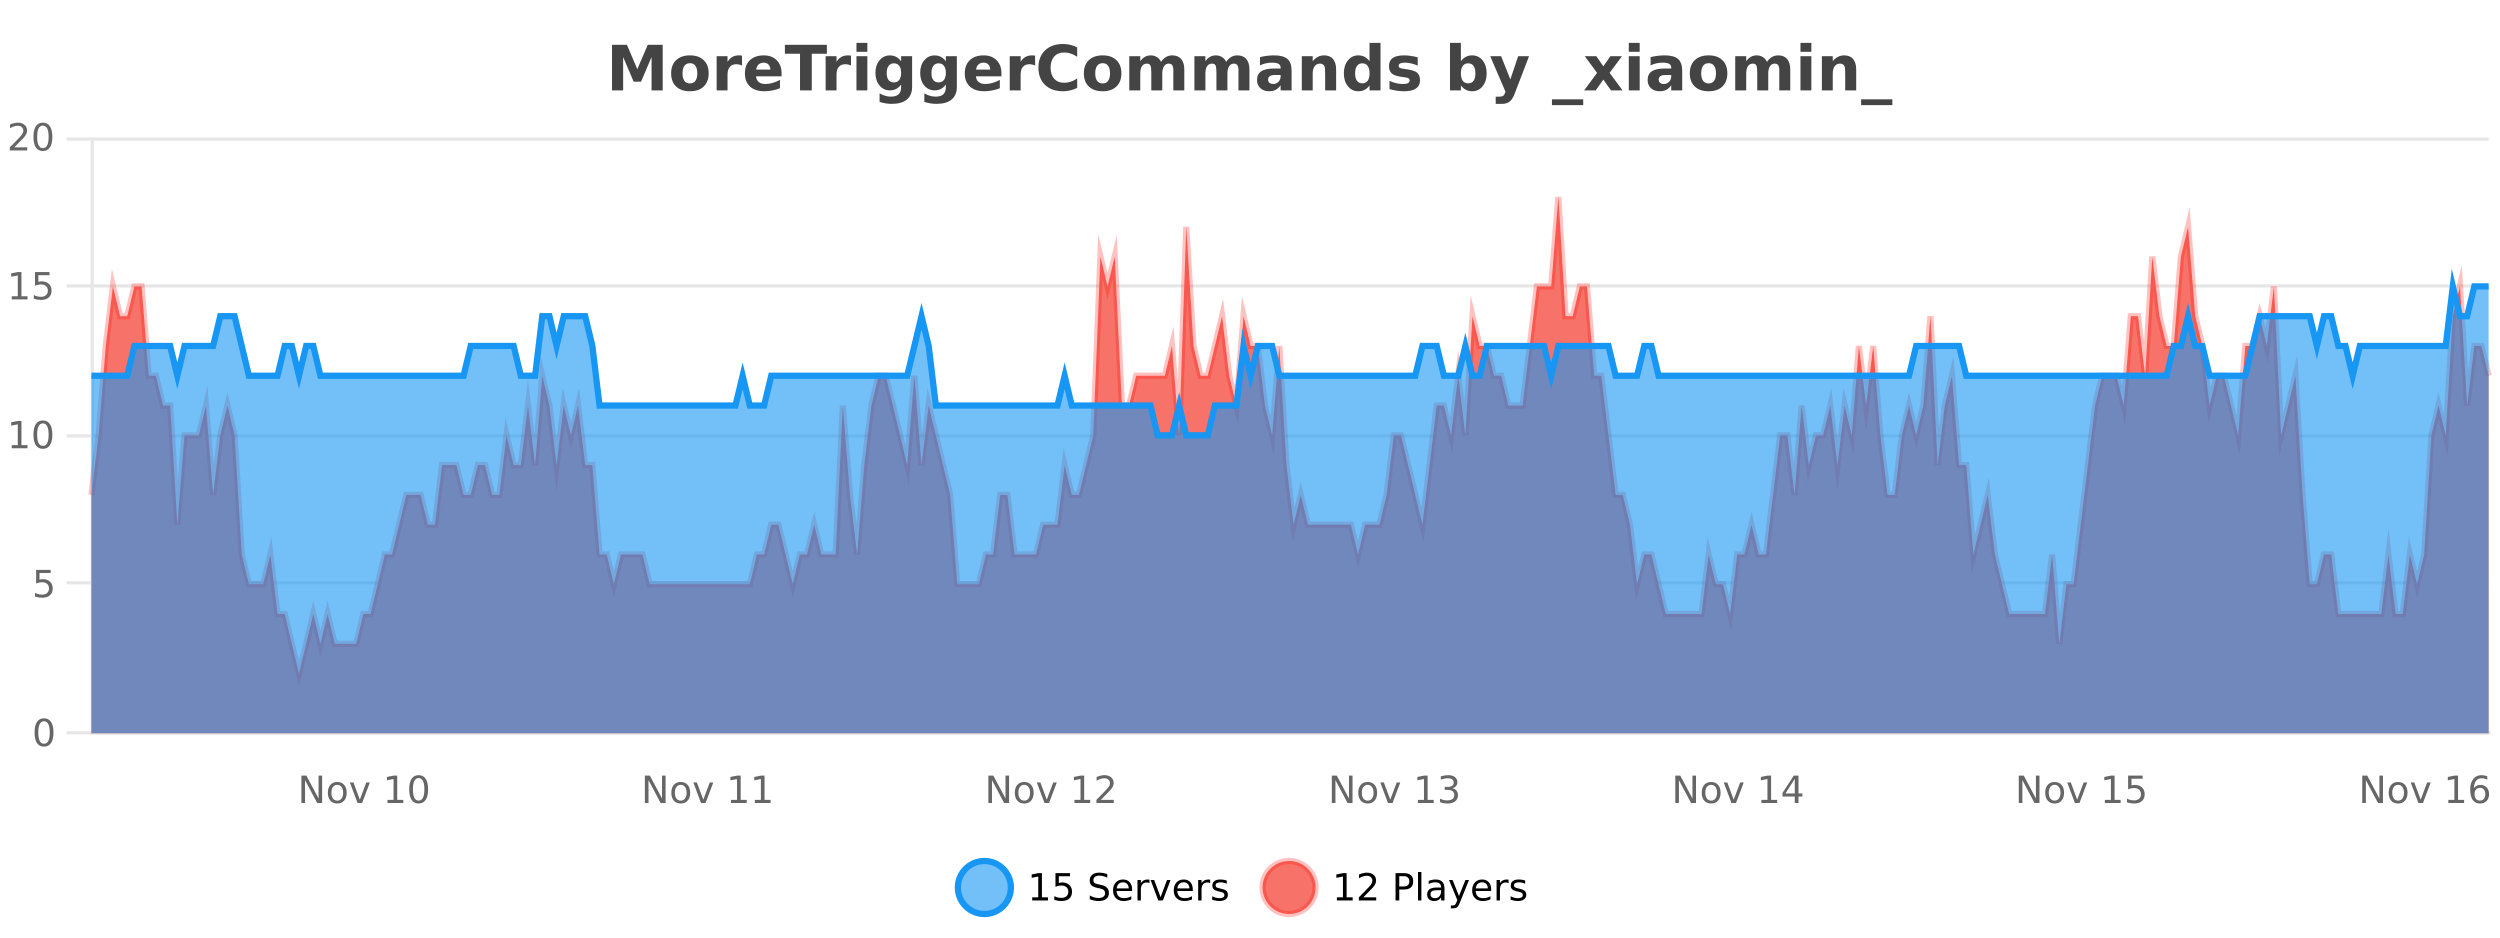
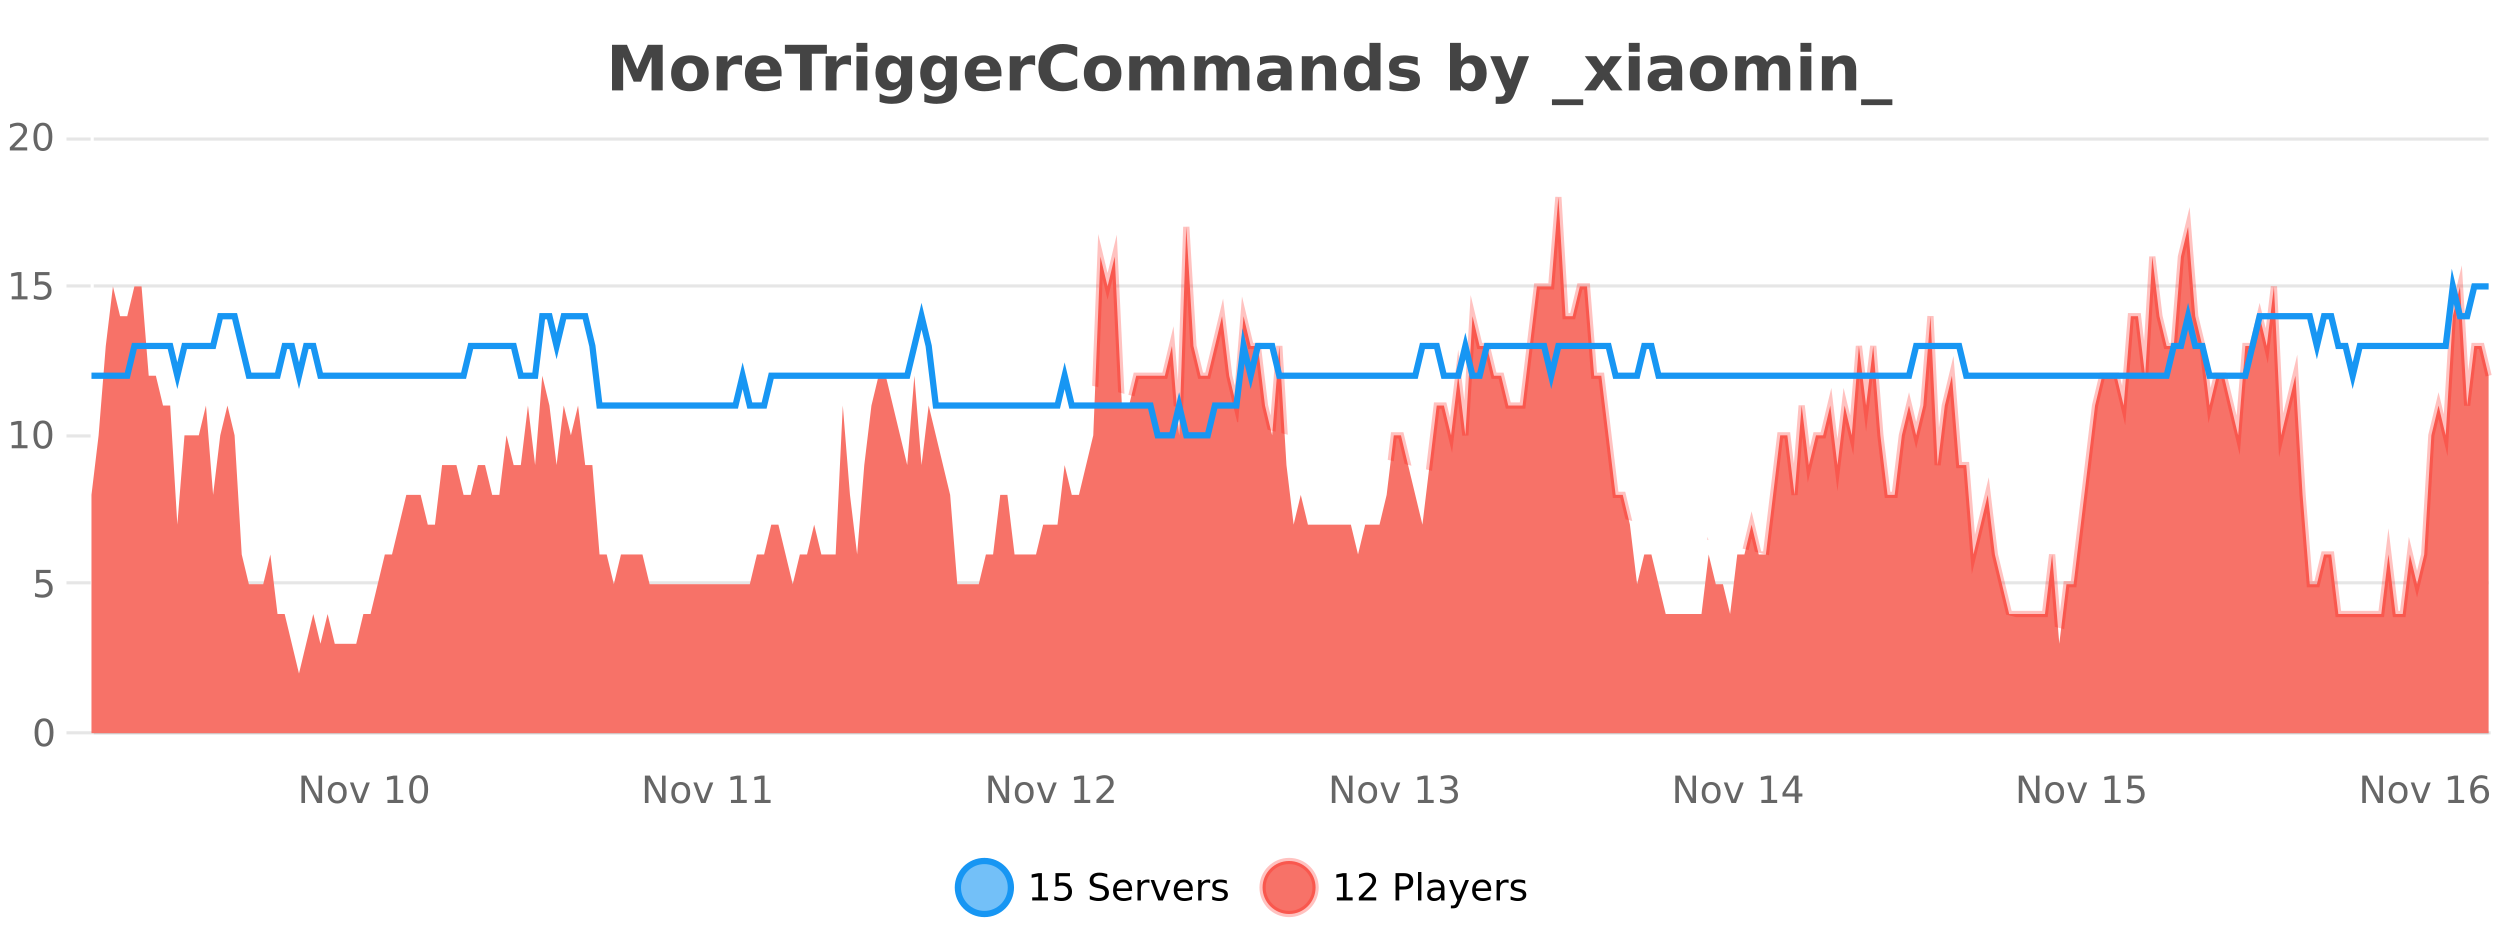
<svg xmlns="http://www.w3.org/2000/svg" width="800pt" height="300pt" viewBox="0 0 800 300" version="1.1">
  <defs>
    <clipPath id="clip1">
      <path d="M 278 263 L 352 263 L 352 300 L 278 300 Z M 278 263 " />
    </clipPath>
    <clipPath id="clip2">
      <path d="M 375 263 L 450 263 L 450 300 L 375 300 Z M 375 263 " />
    </clipPath>
    <clipPath id="clip3">
      <path d="M 29.27 63 L 796.355 63 L 796.355 234.602 L 29.27 234.602 Z M 29.27 63 " />
    </clipPath>
    <clipPath id="clip4">
-       <path d="M 28.27 43 L 797.355 43 L 797.355 235.602 L 28.27 235.602 Z M 28.27 43 " />
+       <path d="M 28.27 43 L 797.355 43 L 797.355 235.602 Z M 28.27 43 " />
    </clipPath>
    <clipPath id="clip5">
      <path d="M 29.27 91 L 796.355 91 L 796.355 234.602 L 29.27 234.602 Z M 29.27 91 " />
    </clipPath>
    <clipPath id="clip6">
      <path d="M 28.27 63 L 797.355 63 L 797.355 168 L 28.27 168 Z M 28.27 63 " />
    </clipPath>
  </defs>
  <g id="surface2519471">
    <rect x="0" y="0" width="800" height="300" style="fill:rgb(100%,100%,100%);fill-opacity:1;stroke:none;" />
    <path style="fill:none;stroke-width:1;stroke-linecap:butt;stroke-linejoin:miter;stroke:rgb(0%,0%,0%);stroke-opacity:0.098;stroke-miterlimit:10;" d="M 30 234.5 L 796.355 234.5 " />
    <path style="fill:none;stroke-width:1;stroke-linecap:butt;stroke-linejoin:miter;stroke:rgb(0%,0%,0%);stroke-opacity:0.098;stroke-miterlimit:10;" d="M 21.27 234.5 L 29 234.5 " />
    <path style="fill:none;stroke-width:1;stroke-linecap:butt;stroke-linejoin:miter;stroke:rgb(0%,0%,0%);stroke-opacity:0.098;stroke-miterlimit:10;" d="M 30 186.5 L 796.355 186.5 " />
    <path style="fill:none;stroke-width:1;stroke-linecap:butt;stroke-linejoin:miter;stroke:rgb(0%,0%,0%);stroke-opacity:0.098;stroke-miterlimit:10;" d="M 21.27 186.5 L 29 186.5 " />
-     <path style="fill:none;stroke-width:1;stroke-linecap:butt;stroke-linejoin:miter;stroke:rgb(0%,0%,0%);stroke-opacity:0.098;stroke-miterlimit:10;" d="M 30 139.5 L 796.355 139.5 " />
    <path style="fill:none;stroke-width:1;stroke-linecap:butt;stroke-linejoin:miter;stroke:rgb(0%,0%,0%);stroke-opacity:0.098;stroke-miterlimit:10;" d="M 21.27 139.5 L 29 139.5 " />
    <path style="fill:none;stroke-width:1;stroke-linecap:butt;stroke-linejoin:miter;stroke:rgb(0%,0%,0%);stroke-opacity:0.098;stroke-miterlimit:10;" d="M 30 91.5 L 796.355 91.5 " />
    <path style="fill:none;stroke-width:1;stroke-linecap:butt;stroke-linejoin:miter;stroke:rgb(0%,0%,0%);stroke-opacity:0.098;stroke-miterlimit:10;" d="M 21.27 91.5 L 29 91.5 " />
    <path style="fill:none;stroke-width:1;stroke-linecap:butt;stroke-linejoin:miter;stroke:rgb(0%,0%,0%);stroke-opacity:0.098;stroke-miterlimit:10;" d="M 30 44.5 L 796.355 44.5 " />
    <path style="fill:none;stroke-width:1;stroke-linecap:butt;stroke-linejoin:miter;stroke:rgb(0%,0%,0%);stroke-opacity:0.098;stroke-miterlimit:10;" d="M 21.27 44.5 L 29 44.5 " />
    <path style=" stroke:none;fill-rule:nonzero;fill:rgb(9.02%,58.824%,95.294%);fill-opacity:0.6;" d="M 323.488 284 C 323.488 288.688 319.688 292.484 315.004 292.484 C 310.316 292.484 306.52 288.688 306.52 284 C 306.52 279.312 310.316 275.516 315.004 275.516 C 319.688 275.516 323.488 279.312 323.488 284 Z M 323.488 284 " />
    <g clip-path="url(#clip1)" clip-rule="nonzero">
      <path style="fill:none;stroke-width:2;stroke-linecap:butt;stroke-linejoin:miter;stroke:rgb(9.02%,58.824%,95.294%);stroke-opacity:1;stroke-miterlimit:10;" d="M 323.488 284 C 323.488 288.688 319.688 292.484 315.004 292.484 C 310.316 292.484 306.52 288.688 306.52 284 C 306.52 279.312 310.316 275.516 315.004 275.516 C 319.688 275.516 323.488 279.312 323.488 284 Z M 323.488 284 " />
    </g>
    <path style=" stroke:none;fill-rule:nonzero;fill:rgb(0%,0%,0%);fill-opacity:1;" d="M 330.305 287.156 L 332.242 287.156 L 332.242 280.484 L 330.133 280.906 L 330.133 279.828 L 332.227 279.406 L 333.414 279.406 L 333.414 287.156 L 335.352 287.156 L 335.352 288.156 L 330.305 288.156 Z M 337.75 279.406 L 342.391 279.406 L 342.391 280.406 L 338.828 280.406 L 338.828 282.547 C 339.004 282.484 339.176 282.445 339.344 282.422 C 339.52 282.391 339.691 282.375 339.859 282.375 C 340.836 282.375 341.613 282.648 342.188 283.188 C 342.758 283.719 343.047 284.438 343.047 285.344 C 343.047 286.293 342.75 287.027 342.156 287.547 C 341.57 288.07 340.75 288.328 339.688 288.328 C 339.312 288.328 338.93 288.297 338.547 288.234 C 338.172 288.172 337.781 288.078 337.375 287.953 L 337.375 286.766 C 337.727 286.953 338.094 287.094 338.469 287.188 C 338.844 287.281 339.238 287.328 339.656 287.328 C 340.332 287.328 340.867 287.152 341.266 286.797 C 341.66 286.445 341.859 285.961 341.859 285.344 C 341.859 284.742 341.66 284.262 341.266 283.906 C 340.867 283.555 340.332 283.375 339.656 283.375 C 339.344 283.375 339.023 283.414 338.703 283.484 C 338.391 283.547 338.07 283.652 337.75 283.797 Z M 354.324 279.688 L 354.324 280.844 C 353.875 280.637 353.449 280.48 353.043 280.375 C 352.645 280.262 352.266 280.203 351.902 280.203 C 351.254 280.203 350.754 280.328 350.402 280.578 C 350.059 280.828 349.887 281.188 349.887 281.656 C 349.887 282.043 350 282.336 350.23 282.531 C 350.457 282.73 350.902 282.887 351.559 283 L 352.262 283.156 C 353.145 283.324 353.797 283.621 354.215 284.047 C 354.641 284.465 354.855 285.027 354.855 285.734 C 354.855 286.59 354.566 287.234 353.996 287.672 C 353.434 288.109 352.598 288.328 351.496 288.328 C 351.09 288.328 350.652 288.281 350.184 288.188 C 349.715 288.094 349.23 287.953 348.73 287.766 L 348.73 286.547 C 349.207 286.82 349.676 287.023 350.137 287.156 C 350.605 287.293 351.059 287.359 351.496 287.359 C 352.172 287.359 352.691 287.23 353.059 286.969 C 353.434 286.699 353.621 286.32 353.621 285.828 C 353.621 285.402 353.484 285.07 353.215 284.828 C 352.953 284.578 352.52 284.398 351.918 284.281 L 351.199 284.141 C 350.312 283.965 349.672 283.688 349.277 283.312 C 348.891 282.938 348.699 282.418 348.699 281.75 C 348.699 280.969 348.969 280.359 349.512 279.922 C 350.051 279.477 350.801 279.25 351.762 279.25 C 352.176 279.25 352.594 279.289 353.012 279.359 C 353.438 279.434 353.875 279.543 354.324 279.688 Z M 362.27 284.609 L 362.27 285.125 L 357.301 285.125 C 357.352 285.875 357.574 286.445 357.973 286.828 C 358.379 287.215 358.934 287.406 359.645 287.406 C 360.059 287.406 360.461 287.359 360.848 287.266 C 361.242 287.164 361.633 287.008 362.02 286.797 L 362.02 287.828 C 361.621 287.984 361.223 288.105 360.816 288.188 C 360.41 288.281 359.996 288.328 359.582 288.328 C 358.539 288.328 357.711 288.027 357.098 287.422 C 356.48 286.809 356.176 285.98 356.176 284.938 C 356.176 283.867 356.465 283.016 357.051 282.391 C 357.633 281.758 358.414 281.438 359.395 281.438 C 360.277 281.438 360.977 281.727 361.488 282.297 C 362.008 282.859 362.27 283.633 362.27 284.609 Z M 361.191 284.281 C 361.18 283.699 361.012 283.23 360.691 282.875 C 360.367 282.523 359.941 282.344 359.41 282.344 C 358.805 282.344 358.32 282.516 357.957 282.859 C 357.602 283.203 357.398 283.684 357.348 284.297 Z M 367.84 282.594 C 367.715 282.531 367.578 282.484 367.434 282.453 C 367.297 282.414 367.141 282.391 366.965 282.391 C 366.359 282.391 365.891 282.59 365.559 282.984 C 365.234 283.383 365.074 283.953 365.074 284.703 L 365.074 288.156 L 363.996 288.156 L 363.996 281.594 L 365.074 281.594 L 365.074 282.609 C 365.301 282.215 365.598 281.922 365.965 281.734 C 366.328 281.539 366.77 281.438 367.293 281.438 C 367.363 281.438 367.441 281.445 367.527 281.453 C 367.621 281.465 367.719 281.48 367.824 281.5 Z M 368.195 281.594 L 369.336 281.594 L 371.383 287.094 L 373.445 281.594 L 374.586 281.594 L 372.117 288.156 L 370.648 288.156 Z M 381.688 284.609 L 381.688 285.125 L 376.719 285.125 C 376.77 285.875 376.992 286.445 377.391 286.828 C 377.797 287.215 378.352 287.406 379.062 287.406 C 379.477 287.406 379.879 287.359 380.266 287.266 C 380.66 287.164 381.051 287.008 381.438 286.797 L 381.438 287.828 C 381.039 287.984 380.641 288.105 380.234 288.188 C 379.828 288.281 379.414 288.328 379 288.328 C 377.957 288.328 377.129 288.027 376.516 287.422 C 375.898 286.809 375.594 285.98 375.594 284.938 C 375.594 283.867 375.883 283.016 376.469 282.391 C 377.051 281.758 377.832 281.438 378.812 281.438 C 379.695 281.438 380.395 281.727 380.906 282.297 C 381.426 282.859 381.688 283.633 381.688 284.609 Z M 380.609 284.281 C 380.598 283.699 380.43 283.23 380.109 282.875 C 379.785 282.523 379.359 282.344 378.828 282.344 C 378.223 282.344 377.738 282.516 377.375 282.859 C 377.02 283.203 376.816 283.684 376.766 284.297 Z M 387.258 282.594 C 387.133 282.531 386.996 282.484 386.852 282.453 C 386.715 282.414 386.559 282.391 386.383 282.391 C 385.777 282.391 385.309 282.59 384.977 282.984 C 384.652 283.383 384.492 283.953 384.492 284.703 L 384.492 288.156 L 383.414 288.156 L 383.414 281.594 L 384.492 281.594 L 384.492 282.609 C 384.719 282.215 385.016 281.922 385.383 281.734 C 385.746 281.539 386.188 281.438 386.711 281.438 C 386.781 281.438 386.859 281.445 386.945 281.453 C 387.039 281.465 387.137 281.48 387.242 281.5 Z M 392.566 281.781 L 392.566 282.812 C 392.262 282.656 391.945 282.543 391.613 282.469 C 391.289 282.387 390.949 282.344 390.598 282.344 C 390.066 282.344 389.664 282.43 389.395 282.594 C 389.121 282.75 388.988 282.996 388.988 283.328 C 388.988 283.578 389.082 283.777 389.27 283.922 C 389.465 284.059 389.855 284.188 390.441 284.312 L 390.801 284.406 C 391.57 284.562 392.117 284.793 392.441 285.094 C 392.762 285.398 392.926 285.812 392.926 286.344 C 392.926 286.961 392.68 287.445 392.191 287.797 C 391.711 288.152 391.051 288.328 390.207 288.328 C 389.852 288.328 389.48 288.289 389.098 288.219 C 388.723 288.156 388.324 288.059 387.91 287.922 L 387.91 286.797 C 388.305 287.008 388.695 287.164 389.082 287.266 C 389.465 287.371 389.852 287.422 390.238 287.422 C 390.738 287.422 391.121 287.34 391.395 287.172 C 391.676 286.996 391.816 286.746 391.816 286.422 C 391.816 286.133 391.715 285.906 391.52 285.75 C 391.32 285.594 390.887 285.445 390.223 285.297 L 389.848 285.219 C 389.18 285.074 388.695 284.855 388.395 284.562 C 388.102 284.273 387.957 283.875 387.957 283.375 C 387.957 282.75 388.176 282.273 388.613 281.938 C 389.051 281.605 389.668 281.438 390.473 281.438 C 390.867 281.438 391.242 281.469 391.598 281.531 C 391.949 281.586 392.273 281.668 392.566 281.781 Z M 325.004 277.016 " />
    <path style=" stroke:none;fill-rule:nonzero;fill:rgb(96.863%,44.706%,40.784%);fill-opacity:1;" d="M 420.988 284 C 420.988 288.688 417.191 292.484 412.504 292.484 C 407.82 292.484 404.02 288.688 404.02 284 C 404.02 279.312 407.82 275.516 412.504 275.516 C 417.191 275.516 420.988 279.312 420.988 284 Z M 420.988 284 " />
    <g clip-path="url(#clip2)" clip-rule="nonzero">
      <path style="fill:none;stroke-width:2;stroke-linecap:butt;stroke-linejoin:miter;stroke:rgb(100%,4.706%,0%);stroke-opacity:0.247;stroke-miterlimit:10;" d="M 420.988 284 C 420.988 288.688 417.191 292.484 412.504 292.484 C 407.82 292.484 404.02 288.688 404.02 284 C 404.02 279.312 407.82 275.516 412.504 275.516 C 417.191 275.516 420.988 279.312 420.988 284 Z M 420.988 284 " />
    </g>
    <path style=" stroke:none;fill-rule:nonzero;fill:rgb(0%,0%,0%);fill-opacity:1;" d="M 427.805 287.156 L 429.742 287.156 L 429.742 280.484 L 427.633 280.906 L 427.633 279.828 L 429.727 279.406 L 430.914 279.406 L 430.914 287.156 L 432.852 287.156 L 432.852 288.156 L 427.805 288.156 Z M 436.25 287.156 L 440.391 287.156 L 440.391 288.156 L 434.828 288.156 L 434.828 287.156 C 435.273 286.699 435.883 286.078 436.656 285.297 C 437.438 284.508 437.926 283.996 438.125 283.766 C 438.508 283.352 438.773 282.996 438.922 282.703 C 439.078 282.402 439.156 282.109 439.156 281.828 C 439.156 281.359 438.988 280.98 438.656 280.688 C 438.332 280.398 437.91 280.25 437.391 280.25 C 437.016 280.25 436.617 280.312 436.203 280.438 C 435.797 280.562 435.359 280.762 434.891 281.031 L 434.891 279.828 C 435.367 279.641 435.812 279.5 436.219 279.406 C 436.633 279.305 437.016 279.25 437.359 279.25 C 438.266 279.25 438.988 279.48 439.531 279.938 C 440.07 280.387 440.344 280.992 440.344 281.75 C 440.344 282.105 440.273 282.445 440.141 282.766 C 440.004 283.09 439.758 283.469 439.406 283.906 C 439.301 284.023 438.988 284.352 438.469 284.891 C 437.945 285.434 437.207 286.188 436.25 287.156 Z M 447.762 280.375 L 447.762 283.672 L 449.246 283.672 C 449.797 283.672 450.223 283.531 450.527 283.25 C 450.828 282.961 450.98 282.547 450.98 282.016 C 450.98 281.496 450.828 281.094 450.527 280.812 C 450.223 280.523 449.797 280.375 449.246 280.375 Z M 446.574 279.406 L 449.246 279.406 C 450.234 279.406 450.98 279.633 451.48 280.078 C 451.98 280.516 452.23 281.164 452.23 282.016 C 452.23 282.883 451.98 283.539 451.48 283.984 C 450.98 284.422 450.234 284.641 449.246 284.641 L 447.762 284.641 L 447.762 288.156 L 446.574 288.156 Z M 453.766 279.031 L 454.844 279.031 L 454.844 288.156 L 453.766 288.156 Z M 460.082 284.859 C 459.215 284.859 458.613 284.961 458.27 285.156 C 457.934 285.355 457.77 285.695 457.77 286.172 C 457.77 286.559 457.895 286.867 458.145 287.094 C 458.402 287.312 458.746 287.422 459.176 287.422 C 459.777 287.422 460.258 287.215 460.613 286.797 C 460.977 286.371 461.16 285.805 461.16 285.094 L 461.16 284.859 Z M 462.238 284.406 L 462.238 288.156 L 461.16 288.156 L 461.16 287.156 C 460.91 287.555 460.602 287.852 460.238 288.047 C 459.871 288.234 459.426 288.328 458.895 288.328 C 458.215 288.328 457.68 288.141 457.285 287.766 C 456.887 287.383 456.691 286.875 456.691 286.25 C 456.691 285.512 456.934 284.953 457.426 284.578 C 457.926 284.203 458.664 284.016 459.645 284.016 L 461.16 284.016 L 461.16 283.906 C 461.16 283.406 460.992 283.023 460.66 282.75 C 460.336 282.48 459.883 282.344 459.301 282.344 C 458.926 282.344 458.555 282.391 458.191 282.484 C 457.836 282.578 457.496 282.715 457.176 282.891 L 457.176 281.891 C 457.57 281.734 457.949 281.621 458.316 281.547 C 458.691 281.477 459.055 281.438 459.41 281.438 C 460.355 281.438 461.066 281.684 461.535 282.172 C 462.004 282.664 462.238 283.406 462.238 284.406 Z M 467.188 288.766 C 466.883 289.547 466.586 290.055 466.297 290.297 C 466.004 290.535 465.617 290.656 465.141 290.656 L 464.281 290.656 L 464.281 289.75 L 464.906 289.75 C 465.207 289.75 465.438 289.676 465.594 289.531 C 465.758 289.395 465.941 289.066 466.141 288.547 L 466.344 288.047 L 463.688 281.594 L 464.828 281.594 L 466.875 286.719 L 468.938 281.594 L 470.078 281.594 Z M 477.18 284.609 L 477.18 285.125 L 472.211 285.125 C 472.262 285.875 472.484 286.445 472.883 286.828 C 473.289 287.215 473.844 287.406 474.555 287.406 C 474.969 287.406 475.371 287.359 475.758 287.266 C 476.152 287.164 476.543 287.008 476.93 286.797 L 476.93 287.828 C 476.531 287.984 476.133 288.105 475.727 288.188 C 475.32 288.281 474.906 288.328 474.492 288.328 C 473.449 288.328 472.621 288.027 472.008 287.422 C 471.391 286.809 471.086 285.98 471.086 284.938 C 471.086 283.867 471.375 283.016 471.961 282.391 C 472.543 281.758 473.324 281.438 474.305 281.438 C 475.188 281.438 475.887 281.727 476.398 282.297 C 476.918 282.859 477.18 283.633 477.18 284.609 Z M 476.102 284.281 C 476.09 283.699 475.922 283.23 475.602 282.875 C 475.277 282.523 474.852 282.344 474.32 282.344 C 473.715 282.344 473.23 282.516 472.867 282.859 C 472.512 283.203 472.309 283.684 472.258 284.297 Z M 482.75 282.594 C 482.625 282.531 482.488 282.484 482.344 282.453 C 482.207 282.414 482.051 282.391 481.875 282.391 C 481.27 282.391 480.801 282.59 480.469 282.984 C 480.145 283.383 479.984 283.953 479.984 284.703 L 479.984 288.156 L 478.906 288.156 L 478.906 281.594 L 479.984 281.594 L 479.984 282.609 C 480.211 282.215 480.508 281.922 480.875 281.734 C 481.238 281.539 481.68 281.438 482.203 281.438 C 482.273 281.438 482.352 281.445 482.438 281.453 C 482.531 281.465 482.629 281.48 482.734 281.5 Z M 488.055 281.781 L 488.055 282.812 C 487.75 282.656 487.434 282.543 487.102 282.469 C 486.777 282.387 486.438 282.344 486.086 282.344 C 485.555 282.344 485.152 282.43 484.883 282.594 C 484.609 282.75 484.477 282.996 484.477 283.328 C 484.477 283.578 484.57 283.777 484.758 283.922 C 484.953 284.059 485.344 284.188 485.93 284.312 L 486.289 284.406 C 487.059 284.562 487.605 284.793 487.93 285.094 C 488.25 285.398 488.414 285.812 488.414 286.344 C 488.414 286.961 488.168 287.445 487.68 287.797 C 487.199 288.152 486.539 288.328 485.695 288.328 C 485.34 288.328 484.969 288.289 484.586 288.219 C 484.211 288.156 483.812 288.059 483.398 287.922 L 483.398 286.797 C 483.793 287.008 484.184 287.164 484.57 287.266 C 484.953 287.371 485.34 287.422 485.727 287.422 C 486.227 287.422 486.609 287.34 486.883 287.172 C 487.164 286.996 487.305 286.746 487.305 286.422 C 487.305 286.133 487.203 285.906 487.008 285.75 C 486.809 285.594 486.375 285.445 485.711 285.297 L 485.336 285.219 C 484.668 285.074 484.184 284.855 483.883 284.562 C 483.59 284.273 483.445 283.875 483.445 283.375 C 483.445 282.75 483.664 282.273 484.102 281.938 C 484.539 281.605 485.156 281.438 485.961 281.438 C 486.355 281.438 486.73 281.469 487.086 281.531 C 487.438 281.586 487.762 281.668 488.055 281.781 Z M 422.504 277.016 " />
    <path style=" stroke:none;fill-rule:nonzero;fill:rgb(26.667%,26.667%,26.667%);fill-opacity:1;" d="M 195.844 14.344 L 200.625 14.344 L 203.938 22.141 L 207.281 14.344 L 212.062 14.344 L 212.062 28.922 L 208.5 28.922 L 208.5 18.25 L 205.141 26.125 L 202.766 26.125 L 199.406 18.25 L 199.406 28.922 L 195.844 28.922 Z M 220.793 20.219 C 220.012 20.219 219.418 20.5 219.012 21.062 C 218.605 21.617 218.402 22.418 218.402 23.469 C 218.402 24.512 218.605 25.312 219.012 25.875 C 219.418 26.43 220.012 26.703 220.793 26.703 C 221.551 26.703 222.129 26.43 222.527 25.875 C 222.934 25.312 223.137 24.512 223.137 23.469 C 223.137 22.418 222.934 21.617 222.527 21.062 C 222.129 20.5 221.551 20.219 220.793 20.219 Z M 220.793 17.719 C 222.668 17.719 224.129 18.23 225.184 19.25 C 226.246 20.262 226.777 21.668 226.777 23.469 C 226.777 25.262 226.246 26.668 225.184 27.688 C 224.129 28.699 222.668 29.203 220.793 29.203 C 218.895 29.203 217.418 28.699 216.355 27.688 C 215.293 26.668 214.762 25.262 214.762 23.469 C 214.762 21.668 215.293 20.262 216.355 19.25 C 217.418 18.23 218.895 17.719 220.793 17.719 Z M 237.453 20.969 C 237.141 20.824 236.832 20.719 236.531 20.656 C 236.227 20.586 235.926 20.547 235.625 20.547 C 234.719 20.547 234.02 20.836 233.531 21.406 C 233.051 21.98 232.812 22.805 232.812 23.875 L 232.812 28.922 L 229.328 28.922 L 229.328 17.984 L 232.812 17.984 L 232.812 19.781 C 233.258 19.062 233.773 18.543 234.359 18.219 C 234.941 17.887 235.641 17.719 236.453 17.719 C 236.578 17.719 236.707 17.727 236.844 17.734 C 236.977 17.746 237.176 17.766 237.438 17.797 Z M 250.102 23.422 L 250.102 24.422 L 241.93 24.422 C 242.012 25.246 242.309 25.859 242.82 26.266 C 243.328 26.672 244.039 26.875 244.945 26.875 C 245.684 26.875 246.438 26.766 247.211 26.547 C 247.98 26.328 248.773 26 249.586 25.562 L 249.586 28.25 C 248.762 28.562 247.934 28.797 247.102 28.953 C 246.277 29.117 245.453 29.203 244.633 29.203 C 242.652 29.203 241.109 28.703 240.008 27.703 C 238.914 26.695 238.367 25.281 238.367 23.469 C 238.367 21.68 238.902 20.273 239.977 19.25 C 241.059 18.23 242.543 17.719 244.43 17.719 C 246.148 17.719 247.523 18.242 248.555 19.281 C 249.586 20.312 250.102 21.695 250.102 23.422 Z M 246.508 22.266 C 246.508 21.602 246.312 21.062 245.93 20.656 C 245.543 20.25 245.039 20.047 244.414 20.047 C 243.734 20.047 243.184 20.242 242.758 20.625 C 242.34 21 242.078 21.547 241.977 22.266 Z M 251.164 14.344 L 264.602 14.344 L 264.602 17.188 L 259.773 17.188 L 259.773 28.922 L 256.008 28.922 L 256.008 17.188 L 251.164 17.188 Z M 272.328 20.969 C 272.016 20.824 271.707 20.719 271.406 20.656 C 271.102 20.586 270.801 20.547 270.5 20.547 C 269.594 20.547 268.895 20.836 268.406 21.406 C 267.926 21.98 267.688 22.805 267.688 23.875 L 267.688 28.922 L 264.203 28.922 L 264.203 17.984 L 267.688 17.984 L 267.688 19.781 C 268.133 19.062 268.648 18.543 269.234 18.219 C 269.816 17.887 270.516 17.719 271.328 17.719 C 271.453 17.719 271.582 17.727 271.719 17.734 C 271.852 17.746 272.051 17.766 272.312 17.797 Z M 274.066 17.984 L 277.551 17.984 L 277.551 28.922 L 274.066 28.922 Z M 274.066 13.719 L 277.551 13.719 L 277.551 16.578 L 274.066 16.578 Z M 288.359 27.062 C 287.879 27.699 287.348 28.168 286.766 28.469 C 286.18 28.773 285.508 28.922 284.75 28.922 C 283.414 28.922 282.312 28.398 281.438 27.344 C 280.57 26.293 280.141 24.953 280.141 23.328 C 280.141 21.695 280.57 20.355 281.438 19.312 C 282.312 18.262 283.414 17.734 284.75 17.734 C 285.508 17.734 286.18 17.887 286.766 18.188 C 287.348 18.492 287.879 18.965 288.359 19.609 L 288.359 17.984 L 291.875 17.984 L 291.875 27.812 C 291.875 29.57 291.316 30.914 290.203 31.844 C 289.098 32.77 287.488 33.234 285.375 33.234 C 284.695 33.234 284.035 33.18 283.391 33.078 C 282.754 32.973 282.113 32.816 281.469 32.609 L 281.469 29.875 C 282.082 30.227 282.68 30.488 283.266 30.656 C 283.848 30.832 284.438 30.922 285.031 30.922 C 286.176 30.922 287.016 30.672 287.547 30.172 C 288.086 29.672 288.359 28.887 288.359 27.812 Z M 286.047 20.266 C 285.328 20.266 284.766 20.531 284.359 21.062 C 283.953 21.594 283.75 22.352 283.75 23.328 C 283.75 24.328 283.941 25.09 284.328 25.609 C 284.723 26.121 285.297 26.375 286.047 26.375 C 286.773 26.375 287.344 26.109 287.75 25.578 C 288.156 25.047 288.359 24.297 288.359 23.328 C 288.359 22.352 288.156 21.594 287.75 21.062 C 287.344 20.531 286.773 20.266 286.047 20.266 Z M 302.676 27.062 C 302.195 27.699 301.664 28.168 301.082 28.469 C 300.496 28.773 299.824 28.922 299.066 28.922 C 297.73 28.922 296.629 28.398 295.754 27.344 C 294.887 26.293 294.457 24.953 294.457 23.328 C 294.457 21.695 294.887 20.355 295.754 19.312 C 296.629 18.262 297.73 17.734 299.066 17.734 C 299.824 17.734 300.496 17.887 301.082 18.188 C 301.664 18.492 302.195 18.965 302.676 19.609 L 302.676 17.984 L 306.191 17.984 L 306.191 27.812 C 306.191 29.57 305.633 30.914 304.52 31.844 C 303.414 32.77 301.805 33.234 299.691 33.234 C 299.012 33.234 298.352 33.18 297.707 33.078 C 297.07 32.973 296.43 32.816 295.785 32.609 L 295.785 29.875 C 296.398 30.227 296.996 30.488 297.582 30.656 C 298.164 30.832 298.754 30.922 299.348 30.922 C 300.492 30.922 301.332 30.672 301.863 30.172 C 302.402 29.672 302.676 28.887 302.676 27.812 Z M 300.363 20.266 C 299.645 20.266 299.082 20.531 298.676 21.062 C 298.27 21.594 298.066 22.352 298.066 23.328 C 298.066 24.328 298.258 25.09 298.645 25.609 C 299.039 26.121 299.613 26.375 300.363 26.375 C 301.09 26.375 301.66 26.109 302.066 25.578 C 302.473 25.047 302.676 24.297 302.676 23.328 C 302.676 22.352 302.473 21.594 302.066 21.062 C 301.66 20.531 301.09 20.266 300.363 20.266 Z M 320.461 23.422 L 320.461 24.422 L 312.289 24.422 C 312.371 25.246 312.668 25.859 313.18 26.266 C 313.688 26.672 314.398 26.875 315.305 26.875 C 316.043 26.875 316.797 26.766 317.57 26.547 C 318.34 26.328 319.133 26 319.945 25.562 L 319.945 28.25 C 319.121 28.562 318.293 28.797 317.461 28.953 C 316.637 29.117 315.812 29.203 314.992 29.203 C 313.012 29.203 311.469 28.703 310.367 27.703 C 309.273 26.695 308.727 25.281 308.727 23.469 C 308.727 21.68 309.262 20.273 310.336 19.25 C 311.418 18.23 312.902 17.719 314.789 17.719 C 316.508 17.719 317.883 18.242 318.914 19.281 C 319.945 20.312 320.461 21.695 320.461 23.422 Z M 316.867 22.266 C 316.867 21.602 316.672 21.062 316.289 20.656 C 315.902 20.25 315.398 20.047 314.773 20.047 C 314.094 20.047 313.543 20.242 313.117 20.625 C 312.699 21 312.438 21.547 312.336 22.266 Z M 331.242 20.969 C 330.93 20.824 330.621 20.719 330.32 20.656 C 330.016 20.586 329.715 20.547 329.414 20.547 C 328.508 20.547 327.809 20.836 327.32 21.406 C 326.84 21.98 326.602 22.805 326.602 23.875 L 326.602 28.922 L 323.117 28.922 L 323.117 17.984 L 326.602 17.984 L 326.602 19.781 C 327.047 19.062 327.562 18.543 328.148 18.219 C 328.73 17.887 329.43 17.719 330.242 17.719 C 330.367 17.719 330.496 17.727 330.633 17.734 C 330.766 17.746 330.965 17.766 331.227 17.797 Z M 344.703 28.125 C 344.004 28.48 343.281 28.746 342.531 28.922 C 341.789 29.109 341.008 29.203 340.188 29.203 C 337.758 29.203 335.836 28.527 334.422 27.172 C 333.004 25.809 332.297 23.965 332.297 21.641 C 332.297 19.32 333.004 17.48 334.422 16.125 C 335.836 14.762 337.758 14.078 340.188 14.078 C 341.008 14.078 341.789 14.172 342.531 14.359 C 343.281 14.539 344.004 14.805 344.703 15.156 L 344.703 18.172 C 344.004 17.703 343.316 17.359 342.641 17.141 C 341.961 16.914 341.25 16.797 340.5 16.797 C 339.156 16.797 338.098 17.23 337.328 18.094 C 336.566 18.949 336.188 20.133 336.188 21.641 C 336.188 23.152 336.566 24.34 337.328 25.203 C 338.098 26.059 339.156 26.484 340.5 26.484 C 341.25 26.484 341.961 26.375 342.641 26.156 C 343.316 25.93 344.004 25.578 344.703 25.109 Z M 352.863 20.219 C 352.082 20.219 351.488 20.5 351.082 21.062 C 350.676 21.617 350.473 22.418 350.473 23.469 C 350.473 24.512 350.676 25.312 351.082 25.875 C 351.488 26.43 352.082 26.703 352.863 26.703 C 353.621 26.703 354.199 26.43 354.598 25.875 C 355.004 25.312 355.207 24.512 355.207 23.469 C 355.207 22.418 355.004 21.617 354.598 21.062 C 354.199 20.5 353.621 20.219 352.863 20.219 Z M 352.863 17.719 C 354.738 17.719 356.199 18.23 357.254 19.25 C 358.316 20.262 358.848 21.668 358.848 23.469 C 358.848 25.262 358.316 26.668 357.254 27.688 C 356.199 28.699 354.738 29.203 352.863 29.203 C 350.965 29.203 349.488 28.699 348.426 27.688 C 347.363 26.668 346.832 25.262 346.832 23.469 C 346.832 21.668 347.363 20.262 348.426 19.25 C 349.488 18.23 350.965 17.719 352.863 17.719 Z M 371.523 19.797 C 371.969 19.121 372.496 18.605 373.102 18.25 C 373.715 17.898 374.387 17.719 375.117 17.719 C 376.367 17.719 377.32 18.109 377.977 18.891 C 378.641 19.664 378.977 20.789 378.977 22.266 L 378.977 28.922 L 375.461 28.922 L 375.461 23.219 C 375.461 23.137 375.461 23.047 375.461 22.953 C 375.469 22.859 375.477 22.73 375.477 22.562 C 375.477 21.793 375.359 21.234 375.133 20.891 C 374.902 20.539 374.531 20.359 374.023 20.359 C 373.367 20.359 372.855 20.637 372.492 21.188 C 372.125 21.73 371.938 22.516 371.93 23.547 L 371.93 28.922 L 368.414 28.922 L 368.414 23.219 C 368.414 22.012 368.309 21.234 368.102 20.891 C 367.891 20.539 367.523 20.359 366.992 20.359 C 366.312 20.359 365.793 20.637 365.43 21.188 C 365.062 21.73 364.883 22.516 364.883 23.547 L 364.883 28.922 L 361.367 28.922 L 361.367 17.984 L 364.883 17.984 L 364.883 19.578 C 365.32 18.965 365.812 18.5 366.367 18.188 C 366.918 17.875 367.531 17.719 368.211 17.719 C 368.961 17.719 369.625 17.902 370.211 18.266 C 370.793 18.633 371.23 19.141 371.523 19.797 Z M 392.367 19.797 C 392.812 19.121 393.34 18.605 393.945 18.25 C 394.559 17.898 395.23 17.719 395.961 17.719 C 397.211 17.719 398.164 18.109 398.82 18.891 C 399.484 19.664 399.82 20.789 399.82 22.266 L 399.82 28.922 L 396.305 28.922 L 396.305 23.219 C 396.305 23.137 396.305 23.047 396.305 22.953 C 396.312 22.859 396.32 22.73 396.32 22.562 C 396.32 21.793 396.203 21.234 395.977 20.891 C 395.746 20.539 395.375 20.359 394.867 20.359 C 394.211 20.359 393.699 20.637 393.336 21.188 C 392.969 21.73 392.781 22.516 392.773 23.547 L 392.773 28.922 L 389.258 28.922 L 389.258 23.219 C 389.258 22.012 389.152 21.234 388.945 20.891 C 388.734 20.539 388.367 20.359 387.836 20.359 C 387.156 20.359 386.637 20.637 386.273 21.188 C 385.906 21.73 385.727 22.516 385.727 23.547 L 385.727 28.922 L 382.211 28.922 L 382.211 17.984 L 385.727 17.984 L 385.727 19.578 C 386.164 18.965 386.656 18.5 387.211 18.188 C 387.762 17.875 388.375 17.719 389.055 17.719 C 389.805 17.719 390.469 17.902 391.055 18.266 C 391.637 18.633 392.074 19.141 392.367 19.797 Z M 407.969 24 C 407.238 24 406.691 24.125 406.328 24.375 C 405.961 24.617 405.781 24.98 405.781 25.469 C 405.781 25.906 405.926 26.25 406.219 26.5 C 406.52 26.75 406.93 26.875 407.453 26.875 C 408.109 26.875 408.66 26.641 409.109 26.172 C 409.566 25.703 409.797 25.117 409.797 24.406 L 409.797 24 Z M 413.312 22.688 L 413.312 28.922 L 409.797 28.922 L 409.797 27.297 C 409.328 27.965 408.797 28.449 408.203 28.75 C 407.617 29.051 406.906 29.203 406.062 29.203 C 404.938 29.203 404.02 28.875 403.312 28.219 C 402.602 27.555 402.25 26.695 402.25 25.641 C 402.25 24.359 402.688 23.422 403.562 22.828 C 404.445 22.227 405.836 21.922 407.734 21.922 L 409.797 21.922 L 409.797 21.641 C 409.797 21.09 409.578 20.688 409.141 20.438 C 408.703 20.18 408.02 20.047 407.094 20.047 C 406.344 20.047 405.645 20.125 405 20.281 C 404.352 20.43 403.754 20.648 403.203 20.938 L 403.203 18.281 C 403.953 18.094 404.703 17.953 405.453 17.859 C 406.211 17.766 406.973 17.719 407.734 17.719 C 409.703 17.719 411.125 18.109 412 18.891 C 412.875 19.664 413.312 20.93 413.312 22.688 Z M 427.562 22.266 L 427.562 28.922 L 424.047 28.922 L 424.047 23.828 C 424.047 22.883 424.023 22.23 423.984 21.875 C 423.941 21.512 423.867 21.246 423.766 21.078 C 423.629 20.852 423.441 20.672 423.203 20.547 C 422.973 20.422 422.707 20.359 422.406 20.359 C 421.676 20.359 421.102 20.641 420.688 21.203 C 420.27 21.766 420.062 22.547 420.062 23.547 L 420.062 28.922 L 416.578 28.922 L 416.578 17.984 L 420.062 17.984 L 420.062 19.578 C 420.594 18.945 421.156 18.477 421.75 18.172 C 422.344 17.871 422.992 17.719 423.703 17.719 C 424.973 17.719 425.93 18.109 426.578 18.891 C 427.234 19.664 427.562 20.789 427.562 22.266 Z M 438.25 19.578 L 438.25 13.719 L 441.766 13.719 L 441.766 28.922 L 438.25 28.922 L 438.25 27.344 C 437.77 27.992 437.238 28.465 436.656 28.766 C 436.07 29.055 435.398 29.203 434.641 29.203 C 433.297 29.203 432.191 28.668 431.328 27.594 C 430.461 26.523 430.031 25.148 430.031 23.469 C 430.031 21.781 430.461 20.402 431.328 19.328 C 432.191 18.258 433.297 17.719 434.641 17.719 C 435.398 17.719 436.07 17.871 436.656 18.172 C 437.238 18.477 437.77 18.945 438.25 19.578 Z M 435.938 26.672 C 436.688 26.672 437.258 26.402 437.656 25.859 C 438.051 25.309 438.25 24.512 438.25 23.469 C 438.25 22.43 438.051 21.637 437.656 21.094 C 437.258 20.543 436.688 20.266 435.938 20.266 C 435.195 20.266 434.629 20.543 434.234 21.094 C 433.836 21.637 433.641 22.43 433.641 23.469 C 433.641 24.512 433.836 25.309 434.234 25.859 C 434.629 26.402 435.195 26.672 435.938 26.672 Z M 453.664 18.328 L 453.664 20.984 C 452.922 20.672 452.203 20.438 451.508 20.281 C 450.809 20.125 450.148 20.047 449.523 20.047 C 448.867 20.047 448.375 20.133 448.055 20.297 C 447.73 20.465 447.57 20.719 447.57 21.062 C 447.57 21.344 447.688 21.559 447.93 21.703 C 448.18 21.852 448.617 21.961 449.242 22.031 L 449.867 22.125 C 451.656 22.355 452.859 22.73 453.477 23.25 C 454.09 23.773 454.398 24.59 454.398 25.703 C 454.398 26.871 453.965 27.746 453.102 28.328 C 452.246 28.914 450.969 29.203 449.273 29.203 C 448.543 29.203 447.793 29.145 447.023 29.031 C 446.25 28.918 445.461 28.746 444.648 28.516 L 444.648 25.859 C 445.344 26.203 446.059 26.461 446.789 26.625 C 447.516 26.793 448.262 26.875 449.023 26.875 C 449.711 26.875 450.227 26.781 450.57 26.594 C 450.914 26.406 451.086 26.125 451.086 25.75 C 451.086 25.438 450.965 25.211 450.727 25.062 C 450.484 24.906 450.012 24.789 449.305 24.703 L 448.695 24.625 C 447.133 24.43 446.039 24.07 445.414 23.547 C 444.789 23.016 444.477 22.215 444.477 21.141 C 444.477 19.984 444.871 19.125 445.664 18.562 C 446.465 18 447.684 17.719 449.32 17.719 C 449.965 17.719 450.641 17.773 451.352 17.875 C 452.059 17.969 452.828 18.121 453.664 18.328 Z M 469.812 26.672 C 470.562 26.672 471.133 26.402 471.531 25.859 C 471.926 25.309 472.125 24.512 472.125 23.469 C 472.125 22.43 471.926 21.637 471.531 21.094 C 471.133 20.543 470.562 20.266 469.812 20.266 C 469.062 20.266 468.484 20.543 468.078 21.094 C 467.68 21.637 467.484 22.43 467.484 23.469 C 467.484 24.5 467.68 25.293 468.078 25.844 C 468.484 26.398 469.062 26.672 469.812 26.672 Z M 467.484 19.578 C 467.973 18.945 468.508 18.477 469.094 18.172 C 469.676 17.871 470.348 17.719 471.109 17.719 C 472.461 17.719 473.57 18.258 474.438 19.328 C 475.301 20.402 475.734 21.781 475.734 23.469 C 475.734 25.148 475.301 26.523 474.438 27.594 C 473.57 28.668 472.461 29.203 471.109 29.203 C 470.348 29.203 469.676 29.051 469.094 28.75 C 468.508 28.449 467.973 27.98 467.484 27.344 L 467.484 28.922 L 464 28.922 L 464 13.719 L 467.484 13.719 Z M 476.875 17.984 L 480.359 17.984 L 483.312 25.406 L 485.812 17.984 L 489.297 17.984 L 484.703 29.953 C 484.242 31.172 483.703 32.02 483.078 32.5 C 482.461 32.988 481.656 33.234 480.656 33.234 L 478.625 33.234 L 478.625 30.938 L 479.719 30.938 C 480.312 30.938 480.742 30.844 481.016 30.656 C 481.285 30.469 481.492 30.129 481.641 29.641 L 481.75 29.344 Z M 506.625 31.781 L 506.625 33.641 L 496.625 33.641 L 496.625 31.781 Z M 511.062 23.328 L 507.125 17.984 L 510.828 17.984 L 513.062 21.219 L 515.328 17.984 L 519.031 17.984 L 515.078 23.312 L 519.219 28.922 L 515.516 28.922 L 513.062 25.469 L 510.625 28.922 L 506.922 28.922 Z M 521.215 17.984 L 524.699 17.984 L 524.699 28.922 L 521.215 28.922 Z M 521.215 13.719 L 524.699 13.719 L 524.699 16.578 L 521.215 16.578 Z M 532.961 24 C 532.23 24 531.684 24.125 531.32 24.375 C 530.953 24.617 530.773 24.98 530.773 25.469 C 530.773 25.906 530.918 26.25 531.211 26.5 C 531.512 26.75 531.922 26.875 532.445 26.875 C 533.102 26.875 533.652 26.641 534.102 26.172 C 534.559 25.703 534.789 25.117 534.789 24.406 L 534.789 24 Z M 538.305 22.688 L 538.305 28.922 L 534.789 28.922 L 534.789 27.297 C 534.32 27.965 533.789 28.449 533.195 28.75 C 532.609 29.051 531.898 29.203 531.055 29.203 C 529.93 29.203 529.012 28.875 528.305 28.219 C 527.594 27.555 527.242 26.695 527.242 25.641 C 527.242 24.359 527.68 23.422 528.555 22.828 C 529.438 22.227 530.828 21.922 532.727 21.922 L 534.789 21.922 L 534.789 21.641 C 534.789 21.09 534.57 20.688 534.133 20.438 C 533.695 20.18 533.012 20.047 532.086 20.047 C 531.336 20.047 530.637 20.125 529.992 20.281 C 529.344 20.43 528.746 20.648 528.195 20.938 L 528.195 18.281 C 528.945 18.094 529.695 17.953 530.445 17.859 C 531.203 17.766 531.965 17.719 532.727 17.719 C 534.695 17.719 536.117 18.109 536.992 18.891 C 537.867 19.664 538.305 20.93 538.305 22.688 Z M 546.77 20.219 C 545.988 20.219 545.395 20.5 544.988 21.062 C 544.582 21.617 544.379 22.418 544.379 23.469 C 544.379 24.512 544.582 25.312 544.988 25.875 C 545.395 26.43 545.988 26.703 546.77 26.703 C 547.527 26.703 548.105 26.43 548.504 25.875 C 548.91 25.312 549.113 24.512 549.113 23.469 C 549.113 22.418 548.91 21.617 548.504 21.062 C 548.105 20.5 547.527 20.219 546.77 20.219 Z M 546.77 17.719 C 548.645 17.719 550.105 18.23 551.16 19.25 C 552.223 20.262 552.754 21.668 552.754 23.469 C 552.754 25.262 552.223 26.668 551.16 27.688 C 550.105 28.699 548.645 29.203 546.77 29.203 C 544.871 29.203 543.395 28.699 542.332 27.688 C 541.27 26.668 540.738 25.262 540.738 23.469 C 540.738 21.668 541.27 20.262 542.332 19.25 C 543.395 18.23 544.871 17.719 546.77 17.719 Z M 565.43 19.797 C 565.875 19.121 566.402 18.605 567.008 18.25 C 567.621 17.898 568.293 17.719 569.023 17.719 C 570.273 17.719 571.227 18.109 571.883 18.891 C 572.547 19.664 572.883 20.789 572.883 22.266 L 572.883 28.922 L 569.367 28.922 L 569.367 23.219 C 569.367 23.137 569.367 23.047 569.367 22.953 C 569.375 22.859 569.383 22.73 569.383 22.562 C 569.383 21.793 569.266 21.234 569.039 20.891 C 568.809 20.539 568.438 20.359 567.93 20.359 C 567.273 20.359 566.762 20.637 566.398 21.188 C 566.031 21.73 565.844 22.516 565.836 23.547 L 565.836 28.922 L 562.32 28.922 L 562.32 23.219 C 562.32 22.012 562.215 21.234 562.008 20.891 C 561.797 20.539 561.43 20.359 560.898 20.359 C 560.219 20.359 559.699 20.637 559.336 21.188 C 558.969 21.73 558.789 22.516 558.789 23.547 L 558.789 28.922 L 555.273 28.922 L 555.273 17.984 L 558.789 17.984 L 558.789 19.578 C 559.227 18.965 559.719 18.5 560.273 18.188 C 560.824 17.875 561.438 17.719 562.117 17.719 C 562.867 17.719 563.531 17.902 564.117 18.266 C 564.699 18.633 565.137 19.141 565.43 19.797 Z M 576.148 17.984 L 579.633 17.984 L 579.633 28.922 L 576.148 28.922 Z M 576.148 13.719 L 579.633 13.719 L 579.633 16.578 L 576.148 16.578 Z M 593.984 22.266 L 593.984 28.922 L 590.469 28.922 L 590.469 23.828 C 590.469 22.883 590.445 22.23 590.406 21.875 C 590.363 21.512 590.289 21.246 590.188 21.078 C 590.051 20.852 589.863 20.672 589.625 20.547 C 589.395 20.422 589.129 20.359 588.828 20.359 C 588.098 20.359 587.523 20.641 587.109 21.203 C 586.691 21.766 586.484 22.547 586.484 23.547 L 586.484 28.922 L 583 28.922 L 583 17.984 L 586.484 17.984 L 586.484 19.578 C 587.016 18.945 587.578 18.477 588.172 18.172 C 588.766 17.871 589.414 17.719 590.125 17.719 C 591.395 17.719 592.352 18.109 593 18.891 C 593.656 19.664 593.984 20.789 593.984 22.266 Z M 605.555 31.781 L 605.555 33.641 L 595.555 33.641 L 595.555 31.781 Z M 194 10.359 " />
    <path style="fill:none;stroke-width:1;stroke-linecap:butt;stroke-linejoin:miter;stroke:rgb(0%,0%,0%);stroke-opacity:0.098;stroke-miterlimit:10;" d="M 29 234.5 L 797 234.5 " />
    <path style=" stroke:none;fill-rule:nonzero;fill:rgb(40%,40%,40%);fill-opacity:1;" d="M 96.453 248.203 L 98.047 248.203 L 101.938 255.516 L 101.938 248.203 L 103.078 248.203 L 103.078 256.953 L 101.484 256.953 L 97.609 249.641 L 97.609 256.953 L 96.453 256.953 Z M 107.93 251.141 C 107.355 251.141 106.898 251.371 106.555 251.828 C 106.219 252.277 106.055 252.891 106.055 253.672 C 106.055 254.465 106.219 255.086 106.555 255.531 C 106.887 255.98 107.344 256.203 107.93 256.203 C 108.5 256.203 108.953 255.98 109.289 255.531 C 109.633 255.074 109.805 254.453 109.805 253.672 C 109.805 252.902 109.633 252.289 109.289 251.828 C 108.953 251.371 108.5 251.141 107.93 251.141 Z M 107.93 250.234 C 108.867 250.234 109.602 250.543 110.133 251.156 C 110.672 251.762 110.945 252.602 110.945 253.672 C 110.945 254.746 110.672 255.59 110.133 256.203 C 109.602 256.82 108.867 257.125 107.93 257.125 C 106.992 257.125 106.25 256.82 105.711 256.203 C 105.18 255.59 104.914 254.746 104.914 253.672 C 104.914 252.602 105.18 251.762 105.711 251.156 C 106.25 250.543 106.992 250.234 107.93 250.234 Z M 111.961 250.391 L 113.102 250.391 L 115.148 255.891 L 117.211 250.391 L 118.352 250.391 L 115.883 256.953 L 114.414 256.953 Z M 124 255.953 L 125.938 255.953 L 125.938 249.281 L 123.828 249.703 L 123.828 248.625 L 125.922 248.203 L 127.109 248.203 L 127.109 255.953 L 129.047 255.953 L 129.047 256.953 L 124 256.953 Z M 133.961 248.984 C 133.355 248.984 132.898 249.289 132.586 249.891 C 132.281 250.484 132.133 251.387 132.133 252.594 C 132.133 253.793 132.281 254.695 132.586 255.297 C 132.898 255.891 133.355 256.188 133.961 256.188 C 134.574 256.188 135.031 255.891 135.336 255.297 C 135.648 254.695 135.805 253.793 135.805 252.594 C 135.805 251.387 135.648 250.484 135.336 249.891 C 135.031 249.289 134.574 248.984 133.961 248.984 Z M 133.961 248.047 C 134.938 248.047 135.688 248.438 136.211 249.219 C 136.73 249.992 136.992 251.117 136.992 252.594 C 136.992 254.062 136.73 255.188 136.211 255.969 C 135.688 256.742 134.938 257.125 133.961 257.125 C 132.98 257.125 132.23 256.742 131.711 255.969 C 131.199 255.188 130.945 254.062 130.945 252.594 C 130.945 251.117 131.199 249.992 131.711 249.219 C 132.23 248.438 132.98 248.047 133.961 248.047 Z M 95.281 245.816 " />
    <path style=" stroke:none;fill-rule:nonzero;fill:rgb(40%,40%,40%);fill-opacity:1;" d="M 206.363 248.203 L 207.957 248.203 L 211.848 255.516 L 211.848 248.203 L 212.988 248.203 L 212.988 256.953 L 211.395 256.953 L 207.52 249.641 L 207.52 256.953 L 206.363 256.953 Z M 217.84 251.141 C 217.266 251.141 216.809 251.371 216.465 251.828 C 216.129 252.277 215.965 252.891 215.965 253.672 C 215.965 254.465 216.129 255.086 216.465 255.531 C 216.797 255.98 217.254 256.203 217.84 256.203 C 218.41 256.203 218.863 255.98 219.199 255.531 C 219.543 255.074 219.715 254.453 219.715 253.672 C 219.715 252.902 219.543 252.289 219.199 251.828 C 218.863 251.371 218.41 251.141 217.84 251.141 Z M 217.84 250.234 C 218.777 250.234 219.512 250.543 220.043 251.156 C 220.582 251.762 220.855 252.602 220.855 253.672 C 220.855 254.746 220.582 255.59 220.043 256.203 C 219.512 256.82 218.777 257.125 217.84 257.125 C 216.902 257.125 216.16 256.82 215.621 256.203 C 215.09 255.59 214.824 254.746 214.824 253.672 C 214.824 252.602 215.09 251.762 215.621 251.156 C 216.16 250.543 216.902 250.234 217.84 250.234 Z M 221.867 250.391 L 223.008 250.391 L 225.055 255.891 L 227.117 250.391 L 228.258 250.391 L 225.789 256.953 L 224.32 256.953 Z M 233.91 255.953 L 235.848 255.953 L 235.848 249.281 L 233.738 249.703 L 233.738 248.625 L 235.832 248.203 L 237.02 248.203 L 237.02 255.953 L 238.957 255.953 L 238.957 256.953 L 233.91 256.953 Z M 241.547 255.953 L 243.484 255.953 L 243.484 249.281 L 241.375 249.703 L 241.375 248.625 L 243.469 248.203 L 244.656 248.203 L 244.656 255.953 L 246.594 255.953 L 246.594 256.953 L 241.547 256.953 Z M 205.191 245.816 " />
    <path style=" stroke:none;fill-rule:nonzero;fill:rgb(40%,40%,40%);fill-opacity:1;" d="M 316.277 248.203 L 317.871 248.203 L 321.762 255.516 L 321.762 248.203 L 322.902 248.203 L 322.902 256.953 L 321.309 256.953 L 317.434 249.641 L 317.434 256.953 L 316.277 256.953 Z M 327.754 251.141 C 327.18 251.141 326.723 251.371 326.379 251.828 C 326.043 252.277 325.879 252.891 325.879 253.672 C 325.879 254.465 326.043 255.086 326.379 255.531 C 326.711 255.98 327.168 256.203 327.754 256.203 C 328.324 256.203 328.777 255.98 329.113 255.531 C 329.457 255.074 329.629 254.453 329.629 253.672 C 329.629 252.902 329.457 252.289 329.113 251.828 C 328.777 251.371 328.324 251.141 327.754 251.141 Z M 327.754 250.234 C 328.691 250.234 329.426 250.543 329.957 251.156 C 330.496 251.762 330.77 252.602 330.77 253.672 C 330.77 254.746 330.496 255.59 329.957 256.203 C 329.426 256.82 328.691 257.125 327.754 257.125 C 326.816 257.125 326.074 256.82 325.535 256.203 C 325.004 255.59 324.738 254.746 324.738 253.672 C 324.738 252.602 325.004 251.762 325.535 251.156 C 326.074 250.543 326.816 250.234 327.754 250.234 Z M 331.781 250.391 L 332.922 250.391 L 334.969 255.891 L 337.031 250.391 L 338.172 250.391 L 335.703 256.953 L 334.234 256.953 Z M 343.824 255.953 L 345.762 255.953 L 345.762 249.281 L 343.652 249.703 L 343.652 248.625 L 345.746 248.203 L 346.934 248.203 L 346.934 255.953 L 348.871 255.953 L 348.871 256.953 L 343.824 256.953 Z M 352.273 255.953 L 356.414 255.953 L 356.414 256.953 L 350.852 256.953 L 350.852 255.953 C 351.297 255.496 351.906 254.875 352.68 254.094 C 353.461 253.305 353.949 252.793 354.148 252.562 C 354.531 252.148 354.797 251.793 354.945 251.5 C 355.102 251.199 355.18 250.906 355.18 250.625 C 355.18 250.156 355.012 249.777 354.68 249.484 C 354.355 249.195 353.934 249.047 353.414 249.047 C 353.039 249.047 352.641 249.109 352.227 249.234 C 351.82 249.359 351.383 249.559 350.914 249.828 L 350.914 248.625 C 351.391 248.438 351.836 248.297 352.242 248.203 C 352.656 248.102 353.039 248.047 353.383 248.047 C 354.289 248.047 355.012 248.277 355.555 248.734 C 356.094 249.184 356.367 249.789 356.367 250.547 C 356.367 250.902 356.297 251.242 356.164 251.562 C 356.027 251.887 355.781 252.266 355.43 252.703 C 355.324 252.82 355.012 253.148 354.492 253.688 C 353.969 254.23 353.23 254.984 352.273 255.953 Z M 315.105 245.816 " />
    <path style=" stroke:none;fill-rule:nonzero;fill:rgb(40%,40%,40%);fill-opacity:1;" d="M 426.188 248.203 L 427.781 248.203 L 431.672 255.516 L 431.672 248.203 L 432.812 248.203 L 432.812 256.953 L 431.219 256.953 L 427.344 249.641 L 427.344 256.953 L 426.188 256.953 Z M 437.664 251.141 C 437.09 251.141 436.633 251.371 436.289 251.828 C 435.953 252.277 435.789 252.891 435.789 253.672 C 435.789 254.465 435.953 255.086 436.289 255.531 C 436.621 255.98 437.078 256.203 437.664 256.203 C 438.234 256.203 438.688 255.98 439.023 255.531 C 439.367 255.074 439.539 254.453 439.539 253.672 C 439.539 252.902 439.367 252.289 439.023 251.828 C 438.688 251.371 438.234 251.141 437.664 251.141 Z M 437.664 250.234 C 438.602 250.234 439.336 250.543 439.867 251.156 C 440.406 251.762 440.68 252.602 440.68 253.672 C 440.68 254.746 440.406 255.59 439.867 256.203 C 439.336 256.82 438.602 257.125 437.664 257.125 C 436.727 257.125 435.984 256.82 435.445 256.203 C 434.914 255.59 434.648 254.746 434.648 253.672 C 434.648 252.602 434.914 251.762 435.445 251.156 C 435.984 250.543 436.727 250.234 437.664 250.234 Z M 441.695 250.391 L 442.836 250.391 L 444.883 255.891 L 446.945 250.391 L 448.086 250.391 L 445.617 256.953 L 444.148 256.953 Z M 453.734 255.953 L 455.672 255.953 L 455.672 249.281 L 453.562 249.703 L 453.562 248.625 L 455.656 248.203 L 456.844 248.203 L 456.844 255.953 L 458.781 255.953 L 458.781 256.953 L 453.734 256.953 Z M 464.758 252.234 C 465.32 252.359 465.758 252.617 466.07 253 C 466.391 253.375 466.555 253.844 466.555 254.406 C 466.555 255.273 466.258 255.945 465.664 256.422 C 465.07 256.891 464.227 257.125 463.133 257.125 C 462.766 257.125 462.387 257.086 461.992 257.016 C 461.605 256.945 461.211 256.836 460.805 256.688 L 460.805 255.547 C 461.125 255.734 461.48 255.883 461.867 255.984 C 462.262 256.078 462.672 256.125 463.102 256.125 C 463.84 256.125 464.402 255.98 464.789 255.688 C 465.184 255.398 465.383 254.969 465.383 254.406 C 465.383 253.898 465.199 253.496 464.836 253.203 C 464.469 252.914 463.969 252.766 463.336 252.766 L 462.305 252.766 L 462.305 251.797 L 463.383 251.797 C 463.953 251.797 464.398 251.684 464.711 251.453 C 465.023 251.215 465.18 250.875 465.18 250.438 C 465.18 249.992 465.016 249.648 464.695 249.406 C 464.383 249.168 463.93 249.047 463.336 249.047 C 463 249.047 462.648 249.086 462.273 249.156 C 461.906 249.219 461.5 249.324 461.055 249.469 L 461.055 248.422 C 461.512 248.297 461.934 248.203 462.32 248.141 C 462.715 248.078 463.086 248.047 463.43 248.047 C 464.336 248.047 465.047 248.25 465.57 248.656 C 466.09 249.062 466.352 249.617 466.352 250.312 C 466.352 250.805 466.211 251.215 465.93 251.547 C 465.656 251.883 465.266 252.109 464.758 252.234 Z M 425.016 245.816 " />
    <path style=" stroke:none;fill-rule:nonzero;fill:rgb(40%,40%,40%);fill-opacity:1;" d="M 536.098 248.203 L 537.691 248.203 L 541.582 255.516 L 541.582 248.203 L 542.723 248.203 L 542.723 256.953 L 541.129 256.953 L 537.254 249.641 L 537.254 256.953 L 536.098 256.953 Z M 547.574 251.141 C 547 251.141 546.543 251.371 546.199 251.828 C 545.863 252.277 545.699 252.891 545.699 253.672 C 545.699 254.465 545.863 255.086 546.199 255.531 C 546.531 255.98 546.988 256.203 547.574 256.203 C 548.145 256.203 548.598 255.98 548.934 255.531 C 549.277 255.074 549.449 254.453 549.449 253.672 C 549.449 252.902 549.277 252.289 548.934 251.828 C 548.598 251.371 548.145 251.141 547.574 251.141 Z M 547.574 250.234 C 548.512 250.234 549.246 250.543 549.777 251.156 C 550.316 251.762 550.59 252.602 550.59 253.672 C 550.59 254.746 550.316 255.59 549.777 256.203 C 549.246 256.82 548.512 257.125 547.574 257.125 C 546.637 257.125 545.895 256.82 545.355 256.203 C 544.824 255.59 544.559 254.746 544.559 253.672 C 544.559 252.602 544.824 251.762 545.355 251.156 C 545.895 250.543 546.637 250.234 547.574 250.234 Z M 551.602 250.391 L 552.742 250.391 L 554.789 255.891 L 556.852 250.391 L 557.992 250.391 L 555.523 256.953 L 554.055 256.953 Z M 563.645 255.953 L 565.582 255.953 L 565.582 249.281 L 563.473 249.703 L 563.473 248.625 L 565.566 248.203 L 566.754 248.203 L 566.754 255.953 L 568.691 255.953 L 568.691 256.953 L 563.645 256.953 Z M 574.328 249.234 L 571.344 253.906 L 574.328 253.906 Z M 574.016 248.203 L 575.516 248.203 L 575.516 253.906 L 576.766 253.906 L 576.766 254.891 L 575.516 254.891 L 575.516 256.953 L 574.328 256.953 L 574.328 254.891 L 570.391 254.891 L 570.391 253.75 Z M 534.926 245.816 " />
    <path style=" stroke:none;fill-rule:nonzero;fill:rgb(40%,40%,40%);fill-opacity:1;" d="M 646.008 248.203 L 647.602 248.203 L 651.492 255.516 L 651.492 248.203 L 652.633 248.203 L 652.633 256.953 L 651.039 256.953 L 647.164 249.641 L 647.164 256.953 L 646.008 256.953 Z M 657.484 251.141 C 656.91 251.141 656.453 251.371 656.109 251.828 C 655.773 252.277 655.609 252.891 655.609 253.672 C 655.609 254.465 655.773 255.086 656.109 255.531 C 656.441 255.98 656.898 256.203 657.484 256.203 C 658.055 256.203 658.508 255.98 658.844 255.531 C 659.188 255.074 659.359 254.453 659.359 253.672 C 659.359 252.902 659.188 252.289 658.844 251.828 C 658.508 251.371 658.055 251.141 657.484 251.141 Z M 657.484 250.234 C 658.422 250.234 659.156 250.543 659.688 251.156 C 660.227 251.762 660.5 252.602 660.5 253.672 C 660.5 254.746 660.227 255.59 659.688 256.203 C 659.156 256.82 658.422 257.125 657.484 257.125 C 656.547 257.125 655.805 256.82 655.266 256.203 C 654.734 255.59 654.469 254.746 654.469 253.672 C 654.469 252.602 654.734 251.762 655.266 251.156 C 655.805 250.543 656.547 250.234 657.484 250.234 Z M 661.516 250.391 L 662.656 250.391 L 664.703 255.891 L 666.766 250.391 L 667.906 250.391 L 665.438 256.953 L 663.969 256.953 Z M 673.555 255.953 L 675.492 255.953 L 675.492 249.281 L 673.383 249.703 L 673.383 248.625 L 675.477 248.203 L 676.664 248.203 L 676.664 255.953 L 678.602 255.953 L 678.602 256.953 L 673.555 256.953 Z M 681 248.203 L 685.641 248.203 L 685.641 249.203 L 682.078 249.203 L 682.078 251.344 C 682.254 251.281 682.426 251.242 682.594 251.219 C 682.77 251.188 682.941 251.172 683.109 251.172 C 684.086 251.172 684.863 251.445 685.438 251.984 C 686.008 252.516 686.297 253.234 686.297 254.141 C 686.297 255.09 686 255.824 685.406 256.344 C 684.82 256.867 684 257.125 682.938 257.125 C 682.562 257.125 682.18 257.094 681.797 257.031 C 681.422 256.969 681.031 256.875 680.625 256.75 L 680.625 255.562 C 680.977 255.75 681.344 255.891 681.719 255.984 C 682.094 256.078 682.488 256.125 682.906 256.125 C 683.582 256.125 684.117 255.949 684.516 255.594 C 684.91 255.242 685.109 254.758 685.109 254.141 C 685.109 253.539 684.91 253.059 684.516 252.703 C 684.117 252.352 683.582 252.172 682.906 252.172 C 682.594 252.172 682.273 252.211 681.953 252.281 C 681.641 252.344 681.32 252.449 681 252.594 Z M 644.836 245.816 " />
    <path style=" stroke:none;fill-rule:nonzero;fill:rgb(40%,40%,40%);fill-opacity:1;" d="M 755.922 248.203 L 757.516 248.203 L 761.406 255.516 L 761.406 248.203 L 762.547 248.203 L 762.547 256.953 L 760.953 256.953 L 757.078 249.641 L 757.078 256.953 L 755.922 256.953 Z M 767.398 251.141 C 766.824 251.141 766.367 251.371 766.023 251.828 C 765.688 252.277 765.523 252.891 765.523 253.672 C 765.523 254.465 765.688 255.086 766.023 255.531 C 766.355 255.98 766.812 256.203 767.398 256.203 C 767.969 256.203 768.422 255.98 768.758 255.531 C 769.102 255.074 769.273 254.453 769.273 253.672 C 769.273 252.902 769.102 252.289 768.758 251.828 C 768.422 251.371 767.969 251.141 767.398 251.141 Z M 767.398 250.234 C 768.336 250.234 769.07 250.543 769.602 251.156 C 770.141 251.762 770.414 252.602 770.414 253.672 C 770.414 254.746 770.141 255.59 769.602 256.203 C 769.07 256.82 768.336 257.125 767.398 257.125 C 766.461 257.125 765.719 256.82 765.18 256.203 C 764.648 255.59 764.383 254.746 764.383 253.672 C 764.383 252.602 764.648 251.762 765.18 251.156 C 765.719 250.543 766.461 250.234 767.398 250.234 Z M 771.43 250.391 L 772.57 250.391 L 774.617 255.891 L 776.68 250.391 L 777.82 250.391 L 775.352 256.953 L 773.883 256.953 Z M 783.469 255.953 L 785.406 255.953 L 785.406 249.281 L 783.297 249.703 L 783.297 248.625 L 785.391 248.203 L 786.578 248.203 L 786.578 255.953 L 788.516 255.953 L 788.516 256.953 L 783.469 256.953 Z M 793.586 252.109 C 793.055 252.109 792.633 252.293 792.32 252.656 C 792.008 253.023 791.852 253.516 791.852 254.141 C 791.852 254.777 792.008 255.277 792.32 255.641 C 792.633 256.008 793.055 256.188 793.586 256.188 C 794.117 256.188 794.531 256.008 794.836 255.641 C 795.148 255.277 795.305 254.777 795.305 254.141 C 795.305 253.516 795.148 253.023 794.836 252.656 C 794.531 252.293 794.117 252.109 793.586 252.109 Z M 795.93 248.391 L 795.93 249.469 C 795.625 249.336 795.324 249.23 795.023 249.156 C 794.719 249.086 794.422 249.047 794.133 249.047 C 793.352 249.047 792.75 249.312 792.336 249.844 C 791.93 250.367 791.695 251.156 791.633 252.219 C 791.859 251.887 792.148 251.633 792.492 251.453 C 792.844 251.266 793.23 251.172 793.648 251.172 C 794.523 251.172 795.215 251.438 795.727 251.969 C 796.234 252.5 796.492 253.227 796.492 254.141 C 796.492 255.047 796.227 255.773 795.695 256.312 C 795.164 256.855 794.461 257.125 793.586 257.125 C 792.562 257.125 791.789 256.742 791.258 255.969 C 790.727 255.188 790.461 254.062 790.461 252.594 C 790.461 251.211 790.789 250.105 791.445 249.281 C 792.102 248.461 792.98 248.047 794.086 248.047 C 794.375 248.047 794.672 248.078 794.977 248.141 C 795.277 248.195 795.594 248.277 795.93 248.391 Z M 754.75 245.816 " />
-     <path style="fill:none;stroke-width:1;stroke-linecap:butt;stroke-linejoin:miter;stroke:rgb(0%,0%,0%);stroke-opacity:0.098;stroke-miterlimit:10;" d="M 29.5 44 L 29.5 235 " />
    <path style=" stroke:none;fill-rule:nonzero;fill:rgb(40%,40%,40%);fill-opacity:1;" d="M 14.082 230.789 C 13.477 230.789 13.02 231.094 12.707 231.695 C 12.402 232.289 12.254 233.191 12.254 234.398 C 12.254 235.598 12.402 236.5 12.707 237.102 C 13.02 237.695 13.477 237.992 14.082 237.992 C 14.695 237.992 15.152 237.695 15.457 237.102 C 15.77 236.5 15.926 235.598 15.926 234.398 C 15.926 233.191 15.77 232.289 15.457 231.695 C 15.152 231.094 14.695 230.789 14.082 230.789 Z M 14.082 229.852 C 15.059 229.852 15.809 230.242 16.332 231.023 C 16.852 231.797 17.113 232.922 17.113 234.398 C 17.113 235.867 16.852 236.992 16.332 237.773 C 15.809 238.547 15.059 238.93 14.082 238.93 C 13.102 238.93 12.352 238.547 11.832 237.773 C 11.32 236.992 11.066 235.867 11.066 234.398 C 11.066 232.922 11.32 231.797 11.832 231.023 C 12.352 230.242 13.102 229.852 14.082 229.852 Z M 10.27 227.617 " />
    <path style=" stroke:none;fill-rule:nonzero;fill:rgb(40%,40%,40%);fill-opacity:1;" d="M 11.566 182.352 L 16.207 182.352 L 16.207 183.352 L 12.645 183.352 L 12.645 185.492 C 12.82 185.43 12.992 185.391 13.16 185.367 C 13.336 185.336 13.508 185.32 13.676 185.32 C 14.652 185.32 15.43 185.594 16.004 186.133 C 16.574 186.664 16.863 187.383 16.863 188.289 C 16.863 189.238 16.566 189.973 15.973 190.492 C 15.387 191.016 14.566 191.273 13.504 191.273 C 13.129 191.273 12.746 191.242 12.363 191.18 C 11.988 191.117 11.598 191.023 11.191 190.898 L 11.191 189.711 C 11.543 189.898 11.91 190.039 12.285 190.133 C 12.66 190.227 13.055 190.273 13.473 190.273 C 14.148 190.273 14.684 190.098 15.082 189.742 C 15.477 189.391 15.676 188.906 15.676 188.289 C 15.676 187.688 15.477 187.207 15.082 186.852 C 14.684 186.5 14.148 186.32 13.473 186.32 C 13.16 186.32 12.84 186.359 12.52 186.43 C 12.207 186.492 11.887 186.598 11.566 186.742 Z M 10.27 179.965 " />
    <path style=" stroke:none;fill-rule:nonzero;fill:rgb(40%,40%,40%);fill-opacity:1;" d="M 3.754 142.453 L 5.691 142.453 L 5.691 135.781 L 3.582 136.203 L 3.582 135.125 L 5.676 134.703 L 6.863 134.703 L 6.863 142.453 L 8.801 142.453 L 8.801 143.453 L 3.754 143.453 Z M 13.719 135.484 C 13.113 135.484 12.656 135.789 12.344 136.391 C 12.039 136.984 11.891 137.887 11.891 139.094 C 11.891 140.293 12.039 141.195 12.344 141.797 C 12.656 142.391 13.113 142.688 13.719 142.688 C 14.332 142.688 14.789 142.391 15.094 141.797 C 15.406 141.195 15.562 140.293 15.562 139.094 C 15.562 137.887 15.406 136.984 15.094 136.391 C 14.789 135.789 14.332 135.484 13.719 135.484 Z M 13.719 134.547 C 14.695 134.547 15.445 134.938 15.969 135.719 C 16.488 136.492 16.75 137.617 16.75 139.094 C 16.75 140.562 16.488 141.688 15.969 142.469 C 15.445 143.242 14.695 143.625 13.719 143.625 C 12.738 143.625 11.988 143.242 11.469 142.469 C 10.957 141.688 10.703 140.562 10.703 139.094 C 10.703 137.617 10.957 136.492 11.469 135.719 C 11.988 134.938 12.738 134.547 13.719 134.547 Z M 2.27 132.316 " />
    <path style=" stroke:none;fill-rule:nonzero;fill:rgb(40%,40%,40%);fill-opacity:1;" d="M 3.754 94.805 L 5.691 94.805 L 5.691 88.133 L 3.582 88.555 L 3.582 87.477 L 5.676 87.055 L 6.863 87.055 L 6.863 94.805 L 8.801 94.805 L 8.801 95.805 L 3.754 95.805 Z M 11.203 87.055 L 15.844 87.055 L 15.844 88.055 L 12.281 88.055 L 12.281 90.195 C 12.457 90.133 12.629 90.094 12.797 90.07 C 12.973 90.039 13.145 90.023 13.312 90.023 C 14.289 90.023 15.066 90.297 15.641 90.836 C 16.211 91.367 16.5 92.086 16.5 92.992 C 16.5 93.941 16.203 94.676 15.609 95.195 C 15.023 95.719 14.203 95.977 13.141 95.977 C 12.766 95.977 12.383 95.945 12 95.883 C 11.625 95.82 11.234 95.727 10.828 95.602 L 10.828 94.414 C 11.18 94.602 11.547 94.742 11.922 94.836 C 12.297 94.93 12.691 94.977 13.109 94.977 C 13.785 94.977 14.32 94.801 14.719 94.445 C 15.113 94.094 15.312 93.609 15.312 92.992 C 15.312 92.391 15.113 91.91 14.719 91.555 C 14.32 91.203 13.785 91.023 13.109 91.023 C 12.797 91.023 12.477 91.062 12.156 91.133 C 11.844 91.195 11.523 91.301 11.203 91.445 Z M 2.27 84.664 " />
    <path style=" stroke:none;fill-rule:nonzero;fill:rgb(40%,40%,40%);fill-opacity:1;" d="M 4.566 47.156 L 8.707 47.156 L 8.707 48.156 L 3.145 48.156 L 3.145 47.156 C 3.59 46.699 4.199 46.078 4.973 45.297 C 5.754 44.508 6.242 43.996 6.441 43.766 C 6.824 43.352 7.09 42.996 7.238 42.703 C 7.395 42.402 7.473 42.109 7.473 41.828 C 7.473 41.359 7.305 40.98 6.973 40.688 C 6.648 40.398 6.227 40.25 5.707 40.25 C 5.332 40.25 4.934 40.312 4.52 40.438 C 4.113 40.562 3.676 40.762 3.207 41.031 L 3.207 39.828 C 3.684 39.641 4.129 39.5 4.535 39.406 C 4.949 39.305 5.332 39.25 5.676 39.25 C 6.582 39.25 7.305 39.48 7.848 39.938 C 8.387 40.387 8.66 40.992 8.66 41.75 C 8.66 42.105 8.59 42.445 8.457 42.766 C 8.32 43.09 8.074 43.469 7.723 43.906 C 7.617 44.023 7.305 44.352 6.785 44.891 C 6.262 45.434 5.523 46.188 4.566 47.156 Z M 13.719 40.188 C 13.113 40.188 12.656 40.492 12.344 41.094 C 12.039 41.688 11.891 42.59 11.891 43.797 C 11.891 44.996 12.039 45.898 12.344 46.5 C 12.656 47.094 13.113 47.391 13.719 47.391 C 14.332 47.391 14.789 47.094 15.094 46.5 C 15.406 45.898 15.562 44.996 15.562 43.797 C 15.562 42.59 15.406 41.688 15.094 41.094 C 14.789 40.492 14.332 40.188 13.719 40.188 Z M 13.719 39.25 C 14.695 39.25 15.445 39.641 15.969 40.422 C 16.488 41.195 16.75 42.32 16.75 43.797 C 16.75 45.266 16.488 46.391 15.969 47.172 C 15.445 47.945 14.695 48.328 13.719 48.328 C 12.738 48.328 11.988 47.945 11.469 47.172 C 10.957 46.391 10.703 45.266 10.703 43.797 C 10.703 42.32 10.957 41.195 11.469 40.422 C 11.988 39.641 12.738 39.25 13.719 39.25 Z M 2.27 37.016 " />
    <g clip-path="url(#clip3)" clip-rule="nonzero">
      <path style=" stroke:none;fill-rule:nonzero;fill:rgb(96.863%,44.706%,40.784%);fill-opacity:1;" d="M 796.355 120.238 L 794.066 110.711 L 791.777 110.711 L 789.488 129.77 L 787.195 91.648 L 784.906 101.18 L 782.617 139.301 L 780.328 129.77 L 778.039 139.301 L 775.75 177.422 L 773.457 186.949 L 771.168 177.422 L 768.879 196.48 L 766.59 196.48 L 764.301 177.422 L 762.008 196.48 L 748.27 196.48 L 745.98 177.422 L 743.691 177.422 L 741.402 186.949 L 739.109 186.949 L 736.82 158.359 L 734.531 120.238 L 729.953 139.301 L 727.66 91.648 L 725.371 110.711 L 723.082 101.18 L 720.793 110.711 L 718.504 110.711 L 716.215 139.301 L 713.922 129.77 L 711.633 120.238 L 709.344 120.238 L 707.055 129.77 L 704.766 110.711 L 702.473 101.18 L 700.184 72.59 L 697.895 82.121 L 695.605 110.711 L 693.316 110.711 L 691.023 101.18 L 688.734 82.121 L 686.445 120.238 L 684.156 101.18 L 681.867 101.18 L 679.574 129.77 L 677.285 120.238 L 672.707 120.238 L 670.418 129.77 L 668.125 148.828 L 665.836 167.891 L 663.547 186.949 L 661.258 186.949 L 658.969 206.012 L 656.68 177.422 L 654.387 196.48 L 642.938 196.48 L 640.648 186.949 L 638.359 177.422 L 636.07 158.359 L 633.781 167.891 L 631.488 177.422 L 629.199 148.828 L 626.91 148.828 L 624.621 120.238 L 622.332 129.77 L 620.039 148.828 L 617.75 101.18 L 615.461 129.77 L 613.172 139.301 L 610.883 129.77 L 608.594 139.301 L 606.301 158.359 L 604.012 158.359 L 601.723 139.301 L 599.434 110.711 L 597.145 129.77 L 594.852 110.711 L 592.562 139.301 L 590.273 129.77 L 587.984 148.828 L 585.695 129.77 L 583.402 139.301 L 581.113 139.301 L 578.824 148.828 L 576.535 129.77 L 574.246 158.359 L 571.953 139.301 L 569.664 139.301 L 567.375 158.359 L 565.086 177.422 L 562.797 177.422 L 560.504 167.891 L 558.215 177.422 L 555.926 177.422 L 553.637 196.48 L 551.348 186.949 L 549.059 186.949 L 546.766 177.422 L 544.477 196.48 L 533.027 196.48 L 530.738 186.949 L 528.449 177.422 L 526.16 177.422 L 523.867 186.949 L 521.578 167.891 L 519.289 158.359 L 517 158.359 L 514.711 139.301 L 512.418 120.238 L 510.129 120.238 L 507.84 91.648 L 505.551 91.648 L 503.262 101.18 L 500.969 101.18 L 498.68 63.059 L 496.391 91.648 L 491.812 91.648 L 489.523 110.711 L 487.23 129.77 L 482.652 129.77 L 480.363 120.238 L 478.074 120.238 L 475.781 110.711 L 473.492 110.711 L 471.203 101.18 L 468.914 139.301 L 466.625 120.238 L 464.332 139.301 L 462.043 129.77 L 459.754 129.77 L 457.465 148.828 L 455.176 167.891 L 452.883 158.359 L 450.594 148.828 L 448.305 139.301 L 446.016 139.301 L 443.727 158.359 L 441.438 167.891 L 436.855 167.891 L 434.566 177.422 L 432.277 167.891 L 418.539 167.891 L 416.246 158.359 L 413.957 167.891 L 411.668 148.828 L 409.379 110.711 L 407.09 139.301 L 404.797 129.77 L 402.508 110.711 L 400.219 110.711 L 397.93 101.18 L 395.641 129.77 L 393.348 120.238 L 391.059 101.18 L 388.77 110.711 L 386.48 120.238 L 384.191 120.238 L 381.902 110.711 L 379.609 72.59 L 377.32 139.301 L 375.031 110.711 L 372.742 120.238 L 363.582 120.238 L 361.293 129.77 L 359.004 129.77 L 356.711 82.121 L 354.422 91.648 L 352.133 82.121 L 349.844 139.301 L 347.555 148.828 L 345.262 158.359 L 342.973 158.359 L 340.684 148.828 L 338.395 167.891 L 333.812 167.891 L 331.523 177.422 L 324.656 177.422 L 322.367 158.359 L 320.074 158.359 L 317.785 177.422 L 315.496 177.422 L 313.207 186.949 L 306.336 186.949 L 304.047 158.359 L 301.758 148.828 L 299.469 139.301 L 297.176 129.77 L 294.887 148.828 L 292.598 120.238 L 290.309 148.828 L 288.02 139.301 L 285.727 129.77 L 283.438 120.238 L 281.148 120.238 L 278.859 129.77 L 276.57 148.828 L 274.281 177.422 L 271.988 158.359 L 269.699 129.77 L 267.41 177.422 L 262.832 177.422 L 260.539 167.891 L 258.25 177.422 L 255.961 177.422 L 253.672 186.949 L 251.383 177.422 L 249.09 167.891 L 246.801 167.891 L 244.512 177.422 L 242.223 177.422 L 239.934 186.949 L 207.875 186.949 L 205.586 177.422 L 198.715 177.422 L 196.426 186.949 L 194.137 177.422 L 191.848 177.422 L 189.555 148.828 L 187.266 148.828 L 184.977 129.77 L 182.688 139.301 L 180.398 129.77 L 178.105 148.828 L 175.816 129.77 L 173.527 120.238 L 171.238 148.828 L 168.949 129.77 L 166.66 148.828 L 164.367 148.828 L 162.078 139.301 L 159.789 158.359 L 157.5 158.359 L 155.211 148.828 L 152.918 148.828 L 150.629 158.359 L 148.34 158.359 L 146.051 148.828 L 141.469 148.828 L 139.18 167.891 L 136.891 167.891 L 134.602 158.359 L 130.02 158.359 L 125.441 177.422 L 123.152 177.422 L 120.863 186.949 L 118.57 196.48 L 116.281 196.48 L 113.992 206.012 L 107.125 206.012 L 104.832 196.48 L 102.543 206.012 L 100.254 196.48 L 97.965 206.012 L 95.676 215.539 L 93.383 206.012 L 91.094 196.48 L 88.805 196.48 L 86.516 177.422 L 84.227 186.949 L 79.645 186.949 L 77.355 177.422 L 75.066 139.301 L 72.777 129.77 L 70.484 139.301 L 68.195 158.359 L 65.906 129.77 L 63.617 139.301 L 59.035 139.301 L 56.746 167.891 L 54.457 129.77 L 52.168 129.77 L 49.879 120.238 L 47.59 120.238 L 45.297 91.648 L 43.008 91.648 L 40.719 101.18 L 38.43 101.18 L 36.141 91.648 L 33.848 110.711 L 31.559 139.301 L 29.27 158.359 L 29.27 234.602 L 796.355 234.602 Z M 796.355 120.238 " />
    </g>
    <g clip-path="url(#clip4)" clip-rule="nonzero">
      <path style="fill:none;stroke-width:2;stroke-linecap:butt;stroke-linejoin:miter;stroke:rgb(100%,4.706%,0%);stroke-opacity:0.247;stroke-miterlimit:10;" d="M 796.355 120.238 L 794.066 110.711 L 791.777 110.711 L 789.488 129.77 L 787.195 91.648 L 784.906 101.18 L 782.617 139.301 L 780.328 129.77 L 778.039 139.301 L 775.75 177.422 L 773.457 186.949 L 771.168 177.422 L 768.879 196.48 L 766.59 196.48 L 764.301 177.422 L 762.008 196.48 L 748.27 196.48 L 745.98 177.422 L 743.691 177.422 L 741.402 186.949 L 739.109 186.949 L 736.82 158.359 L 734.531 120.238 L 729.953 139.301 L 727.66 91.648 L 725.371 110.711 L 723.082 101.18 L 720.793 110.711 L 718.504 110.711 L 716.215 139.301 L 713.922 129.77 L 711.633 120.238 L 709.344 120.238 L 707.055 129.77 L 704.766 110.711 L 702.473 101.18 L 700.184 72.59 L 697.895 82.121 L 695.605 110.711 L 693.316 110.711 L 691.023 101.18 L 688.734 82.121 L 686.445 120.238 L 684.156 101.18 L 681.867 101.18 L 679.574 129.77 L 677.285 120.238 L 672.707 120.238 L 670.418 129.77 L 668.125 148.828 L 665.836 167.891 L 663.547 186.949 L 661.258 186.949 L 658.969 206.012 L 656.68 177.422 L 654.387 196.48 L 642.938 196.48 L 640.648 186.949 L 638.359 177.422 L 636.07 158.359 L 633.781 167.891 L 631.488 177.422 L 629.199 148.828 L 626.91 148.828 L 624.621 120.238 L 622.332 129.77 L 620.039 148.828 L 617.75 101.18 L 615.461 129.77 L 613.172 139.301 L 610.883 129.77 L 608.594 139.301 L 606.301 158.359 L 604.012 158.359 L 601.723 139.301 L 599.434 110.711 L 597.145 129.77 L 594.852 110.711 L 592.562 139.301 L 590.273 129.77 L 587.984 148.828 L 585.695 129.77 L 583.402 139.301 L 581.113 139.301 L 578.824 148.828 L 576.535 129.77 L 574.246 158.359 L 571.953 139.301 L 569.664 139.301 L 567.375 158.359 L 565.086 177.422 L 562.797 177.422 L 560.504 167.891 L 558.215 177.422 L 555.926 177.422 L 553.637 196.48 L 551.348 186.949 L 549.059 186.949 L 546.766 177.422 L 544.477 196.48 L 533.027 196.48 L 530.738 186.949 L 528.449 177.422 L 526.16 177.422 L 523.867 186.949 L 521.578 167.891 L 519.289 158.359 L 517 158.359 L 514.711 139.301 L 512.418 120.238 L 510.129 120.238 L 507.84 91.648 L 505.551 91.648 L 503.262 101.18 L 500.969 101.18 L 498.68 63.059 L 496.391 91.648 L 491.812 91.648 L 489.523 110.711 L 487.23 129.77 L 482.652 129.77 L 480.363 120.238 L 478.074 120.238 L 475.781 110.711 L 473.492 110.711 L 471.203 101.18 L 468.914 139.301 L 466.625 120.238 L 464.332 139.301 L 462.043 129.77 L 459.754 129.77 L 457.465 148.828 L 455.176 167.891 L 452.883 158.359 L 450.594 148.828 L 448.305 139.301 L 446.016 139.301 L 443.727 158.359 L 441.438 167.891 L 436.855 167.891 L 434.566 177.422 L 432.277 167.891 L 418.539 167.891 L 416.246 158.359 L 413.957 167.891 L 411.668 148.828 L 409.379 110.711 L 407.09 139.301 L 404.797 129.77 L 402.508 110.711 L 400.219 110.711 L 397.93 101.18 L 395.641 129.77 L 393.348 120.238 L 391.059 101.18 L 388.77 110.711 L 386.48 120.238 L 384.191 120.238 L 381.902 110.711 L 379.609 72.59 L 377.32 139.301 L 375.031 110.711 L 372.742 120.238 L 363.582 120.238 L 361.293 129.77 L 359.004 129.77 L 356.711 82.121 L 354.422 91.648 L 352.133 82.121 L 349.844 139.301 L 347.555 148.828 L 345.262 158.359 L 342.973 158.359 L 340.684 148.828 L 338.395 167.891 L 333.812 167.891 L 331.523 177.422 L 324.656 177.422 L 322.367 158.359 L 320.074 158.359 L 317.785 177.422 L 315.496 177.422 L 313.207 186.949 L 306.336 186.949 L 304.047 158.359 L 301.758 148.828 L 299.469 139.301 L 297.176 129.77 L 294.887 148.828 L 292.598 120.238 L 290.309 148.828 L 288.02 139.301 L 285.727 129.77 L 283.438 120.238 L 281.148 120.238 L 278.859 129.77 L 276.57 148.828 L 274.281 177.422 L 271.988 158.359 L 269.699 129.77 L 267.41 177.422 L 262.832 177.422 L 260.539 167.891 L 258.25 177.422 L 255.961 177.422 L 253.672 186.949 L 251.383 177.422 L 249.09 167.891 L 246.801 167.891 L 244.512 177.422 L 242.223 177.422 L 239.934 186.949 L 207.875 186.949 L 205.586 177.422 L 198.715 177.422 L 196.426 186.949 L 194.137 177.422 L 191.848 177.422 L 189.555 148.828 L 187.266 148.828 L 184.977 129.77 L 182.688 139.301 L 180.398 129.77 L 178.105 148.828 L 175.816 129.77 L 173.527 120.238 L 171.238 148.828 L 168.949 129.77 L 166.66 148.828 L 164.367 148.828 L 162.078 139.301 L 159.789 158.359 L 157.5 158.359 L 155.211 148.828 L 152.918 148.828 L 150.629 158.359 L 148.34 158.359 L 146.051 148.828 L 141.469 148.828 L 139.18 167.891 L 136.891 167.891 L 134.602 158.359 L 130.02 158.359 L 125.441 177.422 L 123.152 177.422 L 120.863 186.949 L 118.57 196.48 L 116.281 196.48 L 113.992 206.012 L 107.125 206.012 L 104.832 196.48 L 102.543 206.012 L 100.254 196.48 L 97.965 206.012 L 95.676 215.539 L 93.383 206.012 L 91.094 196.48 L 88.805 196.48 L 86.516 177.422 L 84.227 186.949 L 79.645 186.949 L 77.355 177.422 L 75.066 139.301 L 72.777 129.77 L 70.484 139.301 L 68.195 158.359 L 65.906 129.77 L 63.617 139.301 L 59.035 139.301 L 56.746 167.891 L 54.457 129.77 L 52.168 129.77 L 49.879 120.238 L 47.59 120.238 L 45.297 91.648 L 43.008 91.648 L 40.719 101.18 L 38.43 101.18 L 36.141 91.648 L 33.848 110.711 L 31.559 139.301 L 29.27 158.359 " />
    </g>
    <g clip-path="url(#clip5)" clip-rule="nonzero">
-       <path style=" stroke:none;fill-rule:nonzero;fill:rgb(9.02%,58.824%,95.294%);fill-opacity:0.6;" d="M 796.355 91.648 L 791.777 91.648 L 789.488 101.18 L 787.195 101.18 L 784.906 91.648 L 782.617 110.711 L 755.141 110.711 L 752.852 120.238 L 750.559 110.711 L 748.27 110.711 L 745.98 101.18 L 743.691 101.18 L 741.402 110.711 L 739.109 101.18 L 723.082 101.18 L 720.793 110.711 L 718.504 120.238 L 707.055 120.238 L 704.766 110.711 L 702.473 110.711 L 700.184 101.18 L 697.895 110.711 L 695.605 110.711 L 693.316 120.238 L 629.199 120.238 L 626.91 110.711 L 613.172 110.711 L 610.883 120.238 L 530.738 120.238 L 528.449 110.711 L 526.16 110.711 L 523.867 120.238 L 517 120.238 L 514.711 110.711 L 498.68 110.711 L 496.391 120.238 L 494.102 110.711 L 475.781 110.711 L 473.492 120.238 L 471.203 120.238 L 468.914 110.711 L 466.625 120.238 L 462.043 120.238 L 459.754 110.711 L 455.176 110.711 L 452.883 120.238 L 409.379 120.238 L 407.09 110.711 L 402.508 110.711 L 400.219 120.238 L 397.93 110.711 L 395.641 129.77 L 388.77 129.77 L 386.48 139.301 L 379.609 139.301 L 377.32 129.77 L 375.031 139.301 L 370.453 139.301 L 368.16 129.77 L 342.973 129.77 L 340.684 120.238 L 338.395 129.77 L 299.469 129.77 L 297.176 110.711 L 294.887 101.18 L 292.598 110.711 L 290.309 120.238 L 246.801 120.238 L 244.512 129.77 L 239.934 129.77 L 237.641 120.238 L 235.352 129.77 L 191.848 129.77 L 189.555 110.711 L 187.266 101.18 L 180.398 101.18 L 178.105 110.711 L 175.816 101.18 L 173.527 101.18 L 171.238 120.238 L 166.66 120.238 L 164.367 110.711 L 150.629 110.711 L 148.34 120.238 L 102.543 120.238 L 100.254 110.711 L 97.965 110.711 L 95.676 120.238 L 93.383 110.711 L 91.094 110.711 L 88.805 120.238 L 79.645 120.238 L 77.355 110.711 L 75.066 101.18 L 70.484 101.18 L 68.195 110.711 L 59.035 110.711 L 56.746 120.238 L 54.457 110.711 L 43.008 110.711 L 40.719 120.238 L 29.27 120.238 L 29.27 234.602 L 796.355 234.602 Z M 796.355 91.648 " />
-     </g>
+       </g>
    <g clip-path="url(#clip6)" clip-rule="nonzero">
      <path style="fill:none;stroke-width:2;stroke-linecap:butt;stroke-linejoin:miter;stroke:rgb(9.02%,58.824%,95.294%);stroke-opacity:1;stroke-miterlimit:10;" d="M 796.355 91.648 L 791.777 91.648 L 789.488 101.18 L 787.195 101.18 L 784.906 91.648 L 782.617 110.711 L 755.141 110.711 L 752.852 120.238 L 750.559 110.711 L 748.27 110.711 L 745.98 101.18 L 743.691 101.18 L 741.402 110.711 L 739.109 101.18 L 723.082 101.18 L 720.793 110.711 L 718.504 120.238 L 707.055 120.238 L 704.766 110.711 L 702.473 110.711 L 700.184 101.18 L 697.895 110.711 L 695.605 110.711 L 693.316 120.238 L 629.199 120.238 L 626.91 110.711 L 613.172 110.711 L 610.883 120.238 L 530.738 120.238 L 528.449 110.711 L 526.16 110.711 L 523.867 120.238 L 517 120.238 L 514.711 110.711 L 498.68 110.711 L 496.391 120.238 L 494.102 110.711 L 475.781 110.711 L 473.492 120.238 L 471.203 120.238 L 468.914 110.711 L 466.625 120.238 L 462.043 120.238 L 459.754 110.711 L 455.176 110.711 L 452.883 120.238 L 409.379 120.238 L 407.09 110.711 L 402.508 110.711 L 400.219 120.238 L 397.93 110.711 L 395.641 129.77 L 388.77 129.77 L 386.48 139.301 L 379.609 139.301 L 377.32 129.77 L 375.031 139.301 L 370.453 139.301 L 368.16 129.77 L 342.973 129.77 L 340.684 120.238 L 338.395 129.77 L 299.469 129.77 L 297.176 110.711 L 294.887 101.18 L 292.598 110.711 L 290.309 120.238 L 246.801 120.238 L 244.512 129.77 L 239.934 129.77 L 237.641 120.238 L 235.352 129.77 L 191.848 129.77 L 189.555 110.711 L 187.266 101.18 L 180.398 101.18 L 178.105 110.711 L 175.816 101.18 L 173.527 101.18 L 171.238 120.238 L 166.66 120.238 L 164.367 110.711 L 150.629 110.711 L 148.34 120.238 L 102.543 120.238 L 100.254 110.711 L 97.965 110.711 L 95.676 120.238 L 93.383 110.711 L 91.094 110.711 L 88.805 120.238 L 79.645 120.238 L 77.355 110.711 L 75.066 101.18 L 70.484 101.18 L 68.195 110.711 L 59.035 110.711 L 56.746 120.238 L 54.457 110.711 L 43.008 110.711 L 40.719 120.238 L 29.27 120.238 " />
    </g>
  </g>
</svg>